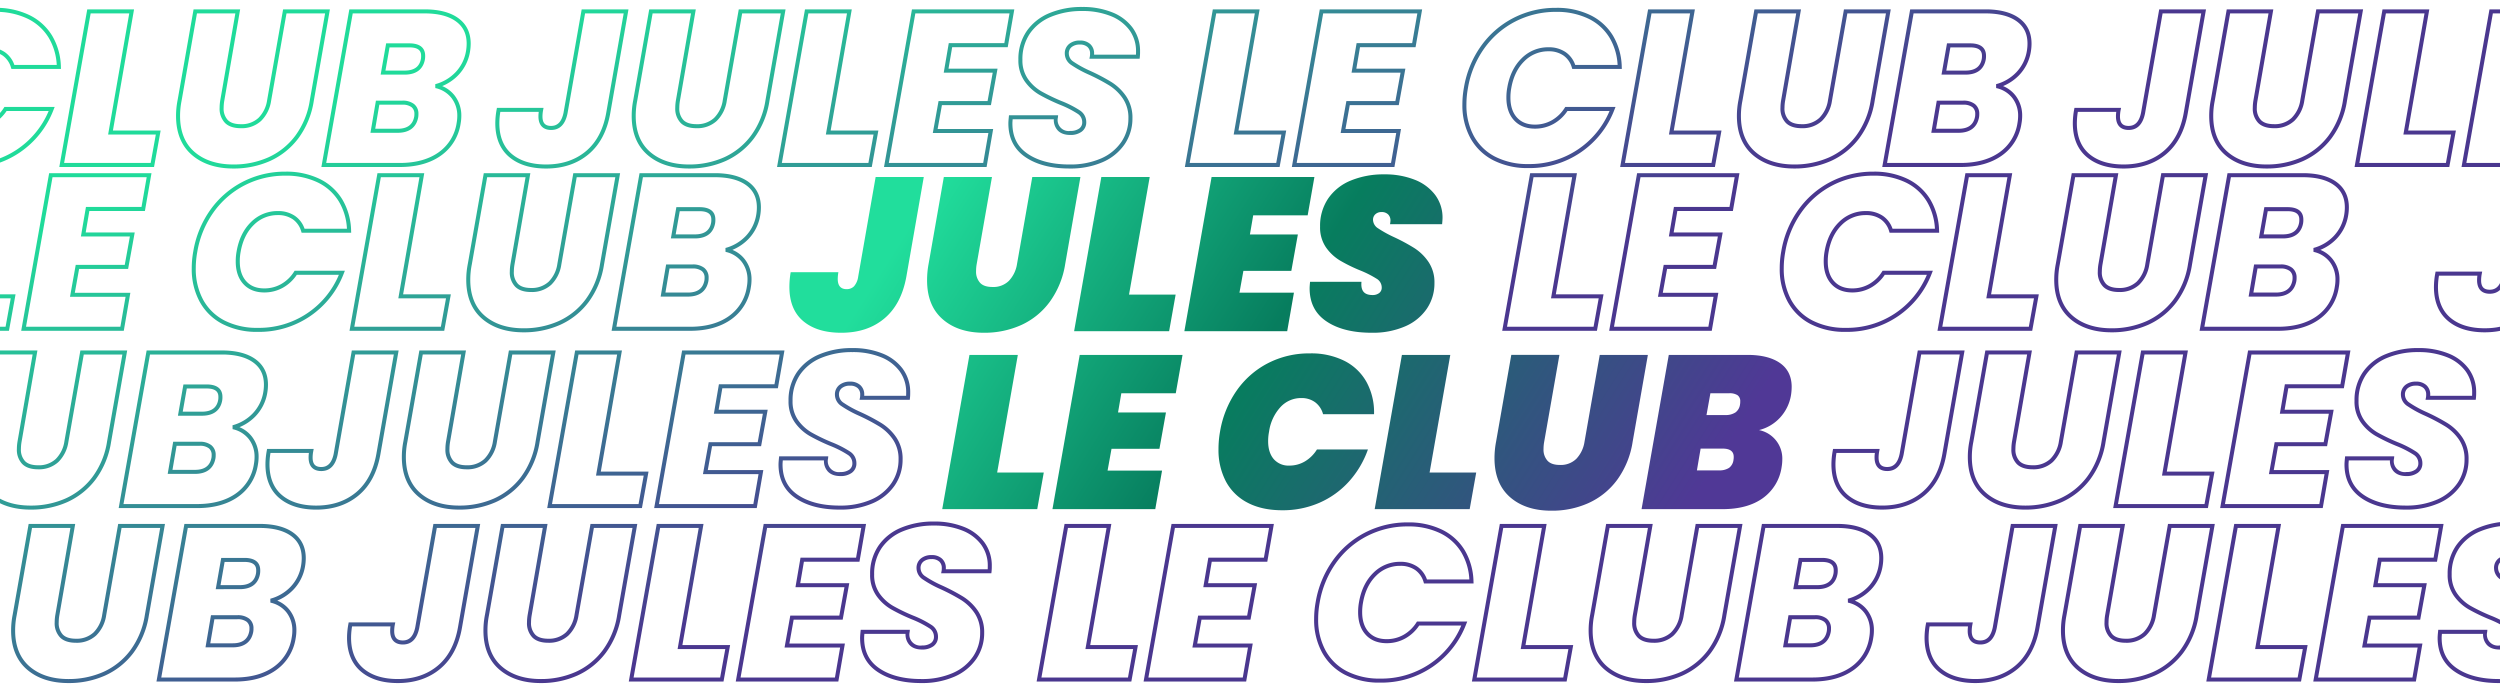
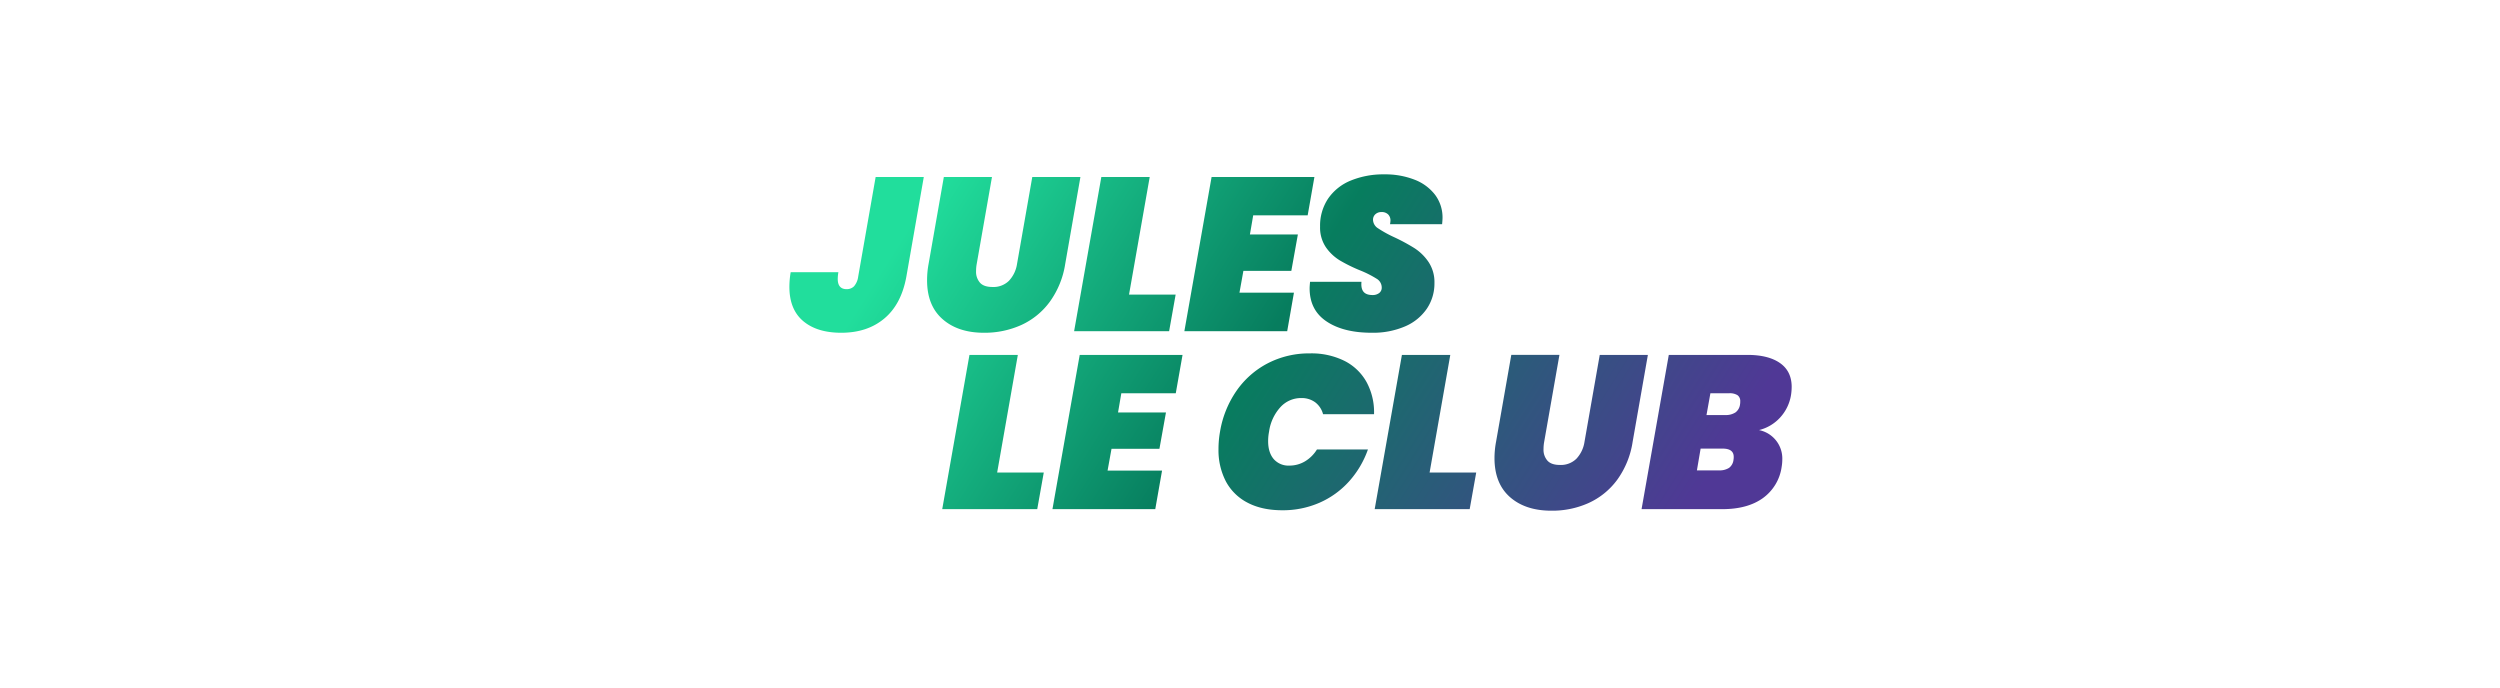
<svg xmlns="http://www.w3.org/2000/svg" width="1200" height="330" viewBox="0 0 1200 330">
  <defs>
    <style>.a{clip-path:url(#d);}.b{fill:url(#a);}.c{fill:url(#b);}</style>
    <linearGradient id="a" x1="0.089" y1="0.308" x2="1" y2="0.5" gradientUnits="objectBoundingBox">
      <stop offset="0" stop-color="#21de9c" />
      <stop offset="0.448" stop-color="#077d5e" />
      <stop offset="1" stop-color="#503896" />
    </linearGradient>
    <linearGradient id="b" x1="0.339" y1="0.258" x2="0.649" y2="0.454" gradientUnits="objectBoundingBox">
      <stop offset="0" stop-color="#20db9a" />
      <stop offset="1" stop-color="#4a378f" />
    </linearGradient>
    <clipPath id="d">
      <rect width="1200" height="330" />
    </clipPath>
  </defs>
  <g id="c" class="a">
    <g transform="translate(13419.719 12972.406)">
      <g transform="translate(-13040.814 -12888.711)">
        <path class="b" d="M345.875,154.9q-7.411-6.544-7.424-18.68a43.351,43.351,0,0,1,.746-7.839l7.319-41.724h23.106L362.3,128.384a19.271,19.271,0,0,0-.31,3.46,7.869,7.869,0,0,0,1.885,5.581q1.874,2.055,5.959,2.053a10.621,10.621,0,0,0,7.944-2.987,15.084,15.084,0,0,0,3.875-8.106l7.319-41.724h23.106l-7.319,41.724a41.686,41.686,0,0,1-7.471,18.308,34.984,34.984,0,0,1-13.708,11.078,42.618,42.618,0,0,1-17.83,3.67Q353.311,161.439,345.875,154.9Zm-125.9,2.72a24.474,24.474,0,0,1-10.458-10.243,32.422,32.422,0,0,1-3.544-15.43,47.359,47.359,0,0,1,.725-8.374,48.261,48.261,0,0,1,7.839-19.557A41.579,41.579,0,0,1,229.592,90.7a43.052,43.052,0,0,1,20.3-4.767,35.577,35.577,0,0,1,16.57,3.607,24.961,24.961,0,0,1,10.6,10.2,30.26,30.26,0,0,1,3.57,15.373H256.164a10.52,10.52,0,0,0-3.775-5.707,10.884,10.884,0,0,0-6.684-2.032,13.336,13.336,0,0,0-10.038,4.394,21.921,21.921,0,0,0-5.434,11.808,22.57,22.57,0,0,0-.431,4.5c0,3.623.893,6.489,2.672,8.579a9.4,9.4,0,0,0,7.587,3.134,14.471,14.471,0,0,0,7.429-2.032,17.142,17.142,0,0,0,5.744-5.707h24.471a45.4,45.4,0,0,1-9.1,15.373,41.443,41.443,0,0,1-14.17,10.2,43.878,43.878,0,0,1-17.835,3.607Q226.868,161.229,219.974,157.622Zm189.071,3.071L422.113,86.66h37.76q10.025,0,15.625,3.917c3.738,2.615,5.6,6.447,5.6,11.466a26.832,26.832,0,0,1-.31,3.859,20.9,20.9,0,0,1-5.334,10.931,20.313,20.313,0,0,1-10.038,5.912,13.916,13.916,0,0,1,11.183,14.118,21.98,21.98,0,0,1-.31,3.549,22.266,22.266,0,0,1-9.046,15.016q-7.371,5.269-19.389,5.266Zm26.566-18.607H446.17a8.46,8.46,0,0,0,4.872-1.2,5.566,5.566,0,0,0,2.137-3.917,6.957,6.957,0,0,0,.1-1.365c0-2.646-1.785-3.969-5.334-3.969H437.391Zm4.6-26.561H449.2a8.424,8.424,0,0,0,4.914-1.25,5.612,5.612,0,0,0,2.2-3.875,6.9,6.9,0,0,0,.1-1.365,3.485,3.485,0,0,0-1.3-3.029,6.949,6.949,0,0,0-4.027-.935h-9ZM280.945,160.694,294.013,86.66h23.222L307.3,143.126h22.376l-3.134,17.567Zm-154.672,0L139.357,86.66h49.357l-3.25,18.413H159.329l-1.575,9.2H180.76l-3.14,17.462h-23l-1.89,10.458h26.151l-3.255,18.5Zm-52.907,0L86.435,86.66h23.222l-9.928,56.466H122.1l-3.134,17.567ZM257.823,70.579q-8.112-5.434-8.106-15.892c0-.693.073-1.733.21-3.129H274.6c-.2,2.153.121,3.754,1,4.809q1.307,1.559,4.331,1.559a5.085,5.085,0,0,0,3.134-.935,3.189,3.189,0,0,0,1.26-2.72,4.9,4.9,0,0,0-2.462-4.184,49.465,49.465,0,0,0-7.886-3.98,75.312,75.312,0,0,1-9.781-4.814,22.273,22.273,0,0,1-6.642-6.264,16.827,16.827,0,0,1-2.819-9.933,23.307,23.307,0,0,1,3.917-13.546,24.194,24.194,0,0,1,10.931-8.626A41.115,41.115,0,0,1,285.591,0a38.578,38.578,0,0,1,14.37,2.51A22.551,22.551,0,0,1,309.9,9.771a18.088,18.088,0,0,1,3.607,11.241c0,.562-.073,1.528-.2,2.924h-25a13.469,13.469,0,0,0,.21-1.664,4.022,4.022,0,0,0-1.16-3.087,4.361,4.361,0,0,0-3.129-1.1,4.254,4.254,0,0,0-2.93,1.034,3.516,3.516,0,0,0-1.155,2.735,4.957,4.957,0,0,0,2.4,4.027,56.2,56.2,0,0,0,7.65,4.232,90.551,90.551,0,0,1,9.876,5.329,23.74,23.74,0,0,1,6.736,6.636,17.425,17.425,0,0,1,2.825,10.1,21.642,21.642,0,0,1-3.607,12.233,24.091,24.091,0,0,1-10.4,8.521,38.847,38.847,0,0,1-16.113,3.092Q265.932,76.028,257.823,70.579Zm-184.309-1.1q-7.434-6.521-7.424-18.665a42.688,42.688,0,0,1,.73-7.844L74.138,1.25H97.245L89.921,42.968a19.158,19.158,0,0,0-.31,3.449,7.942,7.942,0,0,0,1.89,5.6c1.244,1.37,3.234,2.037,5.954,2.037a10.567,10.567,0,0,0,7.938-2.972,15.068,15.068,0,0,0,3.88-8.112L116.592,1.25H139.7l-7.3,41.718a41.816,41.816,0,0,1-7.487,18.3A34.887,34.887,0,0,1,111.2,72.359a42.85,42.85,0,0,1-17.819,3.67Q80.938,76.028,73.514,69.476Zm-66.877.956C2.21,66.683,0,61.207,0,53.962a42.489,42.489,0,0,1,.625-7.009h22.9a19.9,19.9,0,0,0-.315,3.234c0,3.281,1.444,4.919,4.295,4.919A4.889,4.889,0,0,0,31,53.752a8.762,8.762,0,0,0,2.032-4.72L41.409,1.25H64.515L56.156,49.032q-2.4,13.294-10.569,20.135-8.151,6.859-20.7,6.862Q13.278,76.028,6.636,70.432Zm182.955,4.851L202.659,1.25h49.357l-3.239,18.413H222.631l-1.575,9.188h23.017l-3.145,17.478H217.921l-1.885,10.453h26.151l-3.239,18.5Zm-52.922,0L149.737,1.25h23.222l-9.933,56.466H185.4l-3.129,17.567Z" transform="translate(0)" />
      </g>
      <g transform="translate(-13697.497 -13051.006)">
-         <path class="c" d="M1456.052,401.025c-5.451-3.7-8.215-9.155-8.215-16.226,0-.6.069-1.586.213-3.025l.088-.871h23.579l-.093,1.053a5.28,5.28,0,0,0,5.937,6.476,7.065,7.065,0,0,0,4.285-1.169,3.585,3.585,0,0,0,1.439-3.092,4.724,4.724,0,0,0-2.256-4.019,48.288,48.288,0,0,0-8.445-4.291,88.83,88.83,0,0,1-9.941-4.813,22.673,22.673,0,0,1-6.992-6.44,17.321,17.321,0,0,1-3.006-10.344,23.688,23.688,0,0,1,3.935-13.672,24.651,24.651,0,0,1,10.929-8.708,40.153,40.153,0,0,1,15.8-2.953,37.937,37.937,0,0,1,14.271,2.528,22.463,22.463,0,0,1,9.879,7.381,18.828,18.828,0,0,1,3.588,11.451,22.638,22.638,0,0,1-.112,2.63l-.106.848h-24.1l.231-1.158a6.866,6.866,0,0,0,.086-1.274,4.052,4.052,0,0,0-1.247-3.2,5.211,5.211,0,0,0-3.64-1.163,6.058,6.058,0,0,0-3.936,1.193,3.834,3.834,0,0,0-1.371,3.172,4.692,4.692,0,0,0,2.267,3.869,51.929,51.929,0,0,0,8.151,4.454A94.759,94.759,0,0,1,1497.37,365a24.165,24.165,0,0,1,7.026,6.8,18.23,18.23,0,0,1,3,10.59,21.815,21.815,0,0,1-3.721,12.409,24.631,24.631,0,0,1-10.548,8.6,38.661,38.661,0,0,1-15.98,3.066C1468.481,406.472,1461.385,404.639,1456.052,401.025Zm-6.279-16.226c0,6.48,2.409,11.263,7.366,14.623,5.007,3.393,11.737,5.114,20.006,5.114a36.759,36.759,0,0,0,15.181-2.894,22.719,22.719,0,0,0,9.74-7.919,19.912,19.912,0,0,0,3.39-11.328,16.34,16.34,0,0,0-2.651-9.488,22.24,22.24,0,0,0-6.463-6.267,92.872,92.872,0,0,0-9.881-5.224,53.759,53.759,0,0,1-8.474-4.643,6.582,6.582,0,0,1-3.066-5.437,5.733,5.733,0,0,1,2.081-4.671,7.925,7.925,0,0,1,5.162-1.631,7.131,7.131,0,0,1,4.935,1.66,5.953,5.953,0,0,1,1.889,4.641c0,.175,0,.339-.008.5h20.106c.021-.428.031-.942.031-1.541a16.933,16.933,0,0,0-3.209-10.3,20.573,20.573,0,0,0-9.049-6.737,36.011,36.011,0,0,0-13.544-2.387,38.238,38.238,0,0,0-15.045,2.8,22.758,22.758,0,0,0-10.091,8.023,21.8,21.8,0,0,0-3.595,12.577,15.432,15.432,0,0,0,2.641,9.212,20.738,20.738,0,0,0,6.394,5.9,86.937,86.937,0,0,0,9.719,4.7,49.2,49.2,0,0,1,8.81,4.494,6.619,6.619,0,0,1,3.076,5.6,5.474,5.474,0,0,1-2.221,4.647,8.932,8.932,0,0,1-5.44,1.55c-2.716,0-4.788-.777-6.16-2.309a7.5,7.5,0,0,1-1.757-5.22h-19.751C1449.814,383.738,1449.773,384.4,1449.773,384.8Zm-175.139,15.164c-5.045-4.356-7.6-10.653-7.6-18.72a38.942,38.942,0,0,1,.749-7.607l7.668-43.555H1297.8l-7.622,43.9a20.722,20.722,0,0,0-.3,3.389,8,8,0,0,0,1.973,5.807c1.3,1.333,3.409,2.01,6.261,2.01a11.868,11.868,0,0,0,8.435-2.98,15.023,15.023,0,0,0,4.207-8.562l7.67-43.568h22.462l-7.729,43.906a40.363,40.363,0,0,1-7.4,17.989,35.116,35.116,0,0,1-13.655,10.91,42.72,42.72,0,0,1-17.545,3.587C1286.342,406.472,1279.638,404.282,1274.634,399.963Zm-4.954-25.954a37.011,37.011,0,0,0-.713,7.234c0,7.478,2.332,13.283,6.932,17.254,4.642,4.008,10.921,6.039,18.661,6.039a40.8,40.8,0,0,0,16.754-3.419,33.193,33.193,0,0,0,12.907-10.318,38.461,38.461,0,0,0,7.03-17.142l7.331-41.64h-18.53l-7.388,41.97a16.9,16.9,0,0,1-4.788,9.636,13.738,13.738,0,0,1-9.76,3.5c-3.393,0-5.965-.872-7.646-2.592a9.851,9.851,0,0,1-2.524-7.16,22.753,22.753,0,0,1,.327-3.714l7.229-41.643h-18.428Zm-61.5,26.9c-4.39-3.731-6.616-9.186-6.616-16.214a36.906,36.906,0,0,1,.643-6.552l.144-.8h22.367l-.215,1.147a16.2,16.2,0,0,0-.3,2.959c0,3.163,1.282,4.574,4.155,4.574,3.124,0,5.07-2.067,5.95-6.32l8.714-49.626h22.462l-8.774,49.971c-1.5,8.49-5,15.086-10.425,19.608s-12.258,6.813-20.332,6.813C1218.508,406.472,1212.527,404.6,1208.184,400.909Zm-4.679-16.214c0,6.433,2,11.392,5.933,14.738,3.983,3.387,9.543,5.1,16.523,5.1,7.608,0,14.031-2.141,19.092-6.363s8.341-10.431,9.758-18.457l8.375-47.7h-18.53l-8.439,48.063c-1.077,5.232-3.719,7.884-7.851,7.884-3.929,0-6.092-2.312-6.092-6.511a16.886,16.886,0,0,1,.148-2.169h-18.442A33.95,33.95,0,0,0,1203.505,384.694Zm-155.584,15.268c-5.045-4.356-7.6-10.654-7.6-18.72a38.883,38.883,0,0,1,.75-7.607l7.667-43.555h22.356l-7.622,43.9a20.812,20.812,0,0,0-.3,3.389,8.006,8.006,0,0,0,1.972,5.807c1.3,1.333,3.409,2.01,6.262,2.01a11.868,11.868,0,0,0,8.434-2.98,15.018,15.018,0,0,0,4.207-8.562l7.67-43.568h22.463l-7.73,43.906a40.351,40.351,0,0,1-7.4,17.989,35.1,35.1,0,0,1-13.655,10.91,42.72,42.72,0,0,1-17.545,3.587C1059.629,406.472,1052.924,404.282,1047.921,399.963Zm-4.953-25.954a36.96,36.96,0,0,0-.714,7.234c0,7.478,2.333,13.283,6.933,17.254,4.641,4.008,10.92,6.039,18.661,6.039a40.8,40.8,0,0,0,16.755-3.419,33.189,33.189,0,0,0,12.906-10.318,38.463,38.463,0,0,0,7.03-17.142l7.33-41.64h-18.53l-7.388,41.97a16.9,16.9,0,0,1-4.787,9.636,13.741,13.741,0,0,1-9.76,3.5c-3.394,0-5.966-.872-7.647-2.592a9.85,9.85,0,0,1-2.524-7.16,22.74,22.74,0,0,1,.327-3.714l7.229-41.643h-18.428ZM698.843,401.025c-5.452-3.7-8.216-9.155-8.216-16.226,0-.6.07-1.585.214-3.025l.087-.871h23.58l-.093,1.053a5.28,5.28,0,0,0,5.937,6.476,7.068,7.068,0,0,0,4.285-1.169,3.585,3.585,0,0,0,1.439-3.092,4.724,4.724,0,0,0-2.256-4.019,48.286,48.286,0,0,0-8.445-4.291,88.834,88.834,0,0,1-9.94-4.813,22.653,22.653,0,0,1-6.992-6.44,17.315,17.315,0,0,1-3.006-10.344,23.694,23.694,0,0,1,3.934-13.672,24.657,24.657,0,0,1,10.929-8.708,40.157,40.157,0,0,1,15.8-2.953,37.937,37.937,0,0,1,14.272,2.528,22.465,22.465,0,0,1,9.878,7.381,18.822,18.822,0,0,1,3.588,11.451,22.43,22.43,0,0,1-.112,2.63l-.105.848h-24.1l.232-1.158a6.881,6.881,0,0,0,.085-1.274,4.052,4.052,0,0,0-1.248-3.2,5.208,5.208,0,0,0-3.64-1.163,6.059,6.059,0,0,0-3.936,1.193,3.835,3.835,0,0,0-1.37,3.172,4.691,4.691,0,0,0,2.266,3.869,51.948,51.948,0,0,0,8.152,4.454A94.748,94.748,0,0,1,740.16,365a24.156,24.156,0,0,1,7.027,6.8,18.235,18.235,0,0,1,3,10.59,21.814,21.814,0,0,1-3.72,12.409,24.63,24.63,0,0,1-10.548,8.6,38.669,38.669,0,0,1-15.98,3.066C711.272,406.472,704.175,404.639,698.843,401.025ZM692.564,384.8c0,6.48,2.409,11.263,7.366,14.623,5.006,3.393,11.737,5.114,20.005,5.114a36.76,36.76,0,0,0,15.182-2.894,22.719,22.719,0,0,0,9.74-7.919,19.919,19.919,0,0,0,3.39-11.328,16.34,16.34,0,0,0-2.651-9.488,22.253,22.253,0,0,0-6.463-6.267,92.968,92.968,0,0,0-9.881-5.224,53.759,53.759,0,0,1-8.474-4.643,6.58,6.58,0,0,1-3.066-5.437,5.733,5.733,0,0,1,2.081-4.671,7.924,7.924,0,0,1,5.161-1.631,7.133,7.133,0,0,1,4.936,1.66,5.956,5.956,0,0,1,1.889,4.641c0,.175,0,.339-.008.5h20.106c.02-.428.03-.942.03-1.541a16.932,16.932,0,0,0-3.208-10.3,20.579,20.579,0,0,0-9.049-6.737,36.016,36.016,0,0,0-13.545-2.387,38.237,38.237,0,0,0-15.044,2.8,22.753,22.753,0,0,0-10.091,8.023,21.789,21.789,0,0,0-3.595,12.577,15.433,15.433,0,0,0,2.641,9.212,20.738,20.738,0,0,0,6.394,5.9,86.853,86.853,0,0,0,9.719,4.7,49.152,49.152,0,0,1,8.809,4.494,6.618,6.618,0,0,1,3.077,5.6,5.471,5.471,0,0,1-2.221,4.646,8.929,8.929,0,0,1-5.44,1.551c-2.716,0-4.788-.777-6.16-2.309a7.5,7.5,0,0,1-1.757-5.22H692.685C692.6,383.738,692.564,384.4,692.564,384.8ZM517.424,399.963c-5.045-4.356-7.6-10.654-7.6-18.72a38.951,38.951,0,0,1,.749-7.607l7.668-43.555h22.355l-7.622,43.9a20.811,20.811,0,0,0-.3,3.389,8.006,8.006,0,0,0,1.972,5.807c1.3,1.333,3.41,2.01,6.262,2.01a11.87,11.87,0,0,0,8.435-2.98,15.029,15.029,0,0,0,4.207-8.562l7.669-43.568H583.68l-7.729,43.906a40.372,40.372,0,0,1-7.4,17.989,35.118,35.118,0,0,1-13.656,10.91,42.719,42.719,0,0,1-17.545,3.587C529.132,406.472,522.427,404.282,517.424,399.963Zm-4.954-25.954a36.958,36.958,0,0,0-.714,7.234c0,7.478,2.333,13.283,6.933,17.254,4.641,4.008,10.92,6.039,18.661,6.039a40.8,40.8,0,0,0,16.755-3.419A33.19,33.19,0,0,0,567.012,390.8a38.473,38.473,0,0,0,7.031-17.142l7.33-41.64h-18.53l-7.388,41.97a16.9,16.9,0,0,1-4.787,9.636,13.738,13.738,0,0,1-9.76,3.5c-3.393,0-5.966-.872-7.647-2.592a9.85,9.85,0,0,1-2.524-7.16,22.74,22.74,0,0,1,.327-3.714l7.229-41.643H519.863Zm-61.5,26.9c-4.389-3.731-6.615-9.186-6.615-16.214a36.967,36.967,0,0,1,.643-6.552l.145-.8h22.366l-.215,1.147a16.2,16.2,0,0,0-.3,2.959c0,3.163,1.283,4.574,4.156,4.574,3.124,0,5.07-2.067,5.95-6.32l8.714-49.626h22.462l-8.774,49.971c-1.5,8.49-5.006,15.086-10.425,19.608s-12.259,6.813-20.333,6.813C461.3,406.472,455.317,404.6,450.974,400.909Zm-4.679-16.214c0,6.433,2,11.392,5.934,14.738,3.983,3.387,9.542,5.1,16.522,5.1,7.609,0,14.032-2.141,19.092-6.363s8.342-10.431,9.759-18.457l8.375-47.7H487.446l-8.44,48.063c-1.076,5.232-3.718,7.884-7.85,7.884-3.928,0-6.092-2.312-6.092-6.511a16.87,16.87,0,0,1,.148-2.169H446.77A33.83,33.83,0,0,0,446.295,384.694ZM290.711,399.963c-5.045-4.356-7.6-10.654-7.6-18.72a38.951,38.951,0,0,1,.749-7.607l7.668-43.555H313.88l-7.621,43.9a20.719,20.719,0,0,0-.3,3.389,8,8,0,0,0,1.973,5.807c1.3,1.333,3.409,2.01,6.261,2.01a11.868,11.868,0,0,0,8.435-2.98,15.028,15.028,0,0,0,4.207-8.562l7.67-43.568h22.462l-7.729,43.906a40.362,40.362,0,0,1-7.4,17.989,35.108,35.108,0,0,1-13.655,10.91,42.722,42.722,0,0,1-17.545,3.587C302.418,406.472,295.715,404.282,290.711,399.963Zm-4.954-25.954a36.96,36.96,0,0,0-.713,7.234c0,7.478,2.332,13.283,6.932,17.254,4.642,4.008,10.921,6.039,18.661,6.039a40.8,40.8,0,0,0,16.754-3.419A33.193,33.193,0,0,0,340.3,390.8a38.461,38.461,0,0,0,7.03-17.142l7.331-41.64h-18.53l-7.389,41.97a16.9,16.9,0,0,1-4.787,9.636,13.738,13.738,0,0,1-9.76,3.5c-3.393,0-5.965-.872-7.646-2.592a9.851,9.851,0,0,1-2.524-7.16,22.748,22.748,0,0,1,.328-3.714l7.229-41.643H293.15Zm637.59,28.483a26.207,26.207,0,0,1-11.011-10.745,32.83,32.83,0,0,1-3.779-15.942,45.482,45.482,0,0,1,.748-8.227,47.883,47.883,0,0,1,8.111-19.785,43.558,43.558,0,0,1,15.612-13.579,44.215,44.215,0,0,1,20.522-4.866,36.711,36.711,0,0,1,16.323,3.446,26.059,26.059,0,0,1,10.96,9.88,30.631,30.631,0,0,1,4.219,15l.038,1H961.305l-.211-.683a10.614,10.614,0,0,0-4.022-5.766,12.275,12.275,0,0,0-7.183-2.021,16.011,16.011,0,0,0-11.558,4.743c-3.252,3.185-5.375,7.547-6.312,12.963a24.342,24.342,0,0,0-.4,4.54c0,4.053,1.058,7.263,3.145,9.543s4.921,3.4,8.645,3.4a16.276,16.276,0,0,0,8.05-2.073,17.542,17.542,0,0,0,6.193-5.952l.286-.446h24.125l-.526,1.326a43.445,43.445,0,0,1-41.265,28.009A36.018,36.018,0,0,1,923.347,402.492Zm10.57-66.558a41.629,41.629,0,0,0-14.924,12.982,45.974,45.974,0,0,0-7.782,19,43.607,43.607,0,0,0-.718,7.887,30.927,30.927,0,0,0,3.542,15.013,24.3,24.3,0,0,0,10.215,9.96,34.117,34.117,0,0,0,16.019,3.549,41.459,41.459,0,0,0,38.916-25.462h-20.2a19.325,19.325,0,0,1-6.584,6.152,18.19,18.19,0,0,1-9,2.319c-4.238,0-7.628-1.355-10.074-4.028-2.424-2.647-3.652-6.3-3.652-10.849a26.245,26.245,0,0,1,.435-4.887c1-5.809,3.314-10.525,6.862-14a17.89,17.89,0,0,1,12.913-5.3,14.159,14.159,0,0,1,8.294,2.372,12.308,12.308,0,0,1,4.535,6.1h20.347a28.282,28.282,0,0,0-3.885-13.064,24.15,24.15,0,0,0-10.164-9.151,34.788,34.788,0,0,0-15.467-3.247A42.3,42.3,0,0,0,933.917,335.934ZM166.137,402.492a26.214,26.214,0,0,1-11.012-10.745,32.84,32.84,0,0,1-3.779-15.942,45.5,45.5,0,0,1,.749-8.227,47.878,47.878,0,0,1,8.111-19.785,43.556,43.556,0,0,1,15.611-13.579,44.216,44.216,0,0,1,20.523-4.866,36.7,36.7,0,0,1,16.322,3.446,26.061,26.061,0,0,1,10.961,9.88,30.64,30.64,0,0,1,4.219,15l.038,1H204.095l-.211-.683a10.613,10.613,0,0,0-4.021-5.766,12.278,12.278,0,0,0-7.184-2.021,16.007,16.007,0,0,0-11.557,4.743c-3.253,3.185-5.376,7.547-6.312,12.963a24.342,24.342,0,0,0-.4,4.54c0,4.053,1.057,7.263,3.145,9.543s4.921,3.4,8.645,3.4a16.273,16.273,0,0,0,8.05-2.073,17.537,17.537,0,0,0,6.194-5.952l.286-.446H224.85l-.526,1.326a43.448,43.448,0,0,1-41.265,28.009A36.015,36.015,0,0,1,166.137,402.492Zm10.569-66.558a41.633,41.633,0,0,0-14.923,12.982,45.969,45.969,0,0,0-7.782,19,43.619,43.619,0,0,0-.718,7.887,30.936,30.936,0,0,0,3.541,15.013,24.3,24.3,0,0,0,10.216,9.96,34.112,34.112,0,0,0,16.019,3.549,41.459,41.459,0,0,0,38.916-25.462h-20.2a19.333,19.333,0,0,1-6.584,6.152,18.191,18.191,0,0,1-9,2.319c-4.238,0-7.627-1.355-10.073-4.028-2.424-2.647-3.653-6.3-3.653-10.849a26.242,26.242,0,0,1,.436-4.887c1-5.809,3.313-10.524,6.862-14a17.886,17.886,0,0,1,12.912-5.3,14.157,14.157,0,0,1,8.294,2.372,12.3,12.3,0,0,1,4.535,6.1h20.348a28.282,28.282,0,0,0-3.886-13.064,24.153,24.153,0,0,0-10.163-9.151,34.791,34.791,0,0,0-15.467-3.247A42.305,42.305,0,0,0,176.706,335.934ZM1388.148,405.74l13.415-75.659h49.126l-3.162,18.145h-26.663l-1.76,10.3h23.54l-3.174,17.518h-23.528l-2.057,11.449h26.659l-3.158,18.249Zm2.31-1.936h45.3l2.489-14.377H1411.57l2.753-15.323h23.53l2.473-13.645h-23.518l2.423-14.171H1445.9l2.486-14.272h-45.2ZM1336.8,405.74l.2-1.137,13.213-74.523h22.46l-10.144,58.142h22.909l-3.173,17.518Zm2.31-1.936h41.539l2.472-13.645H1360.23l10.144-58.143h-18.533ZM1110.09,405.74l13.415-75.659h36.157c6.87,0,12.3,1.417,16.151,4.21,3.943,2.864,5.942,6.98,5.942,12.235a23.324,23.324,0,0,1-.327,3.819,21.163,21.163,0,0,1-5.648,11.341,22.743,22.743,0,0,1-7.7,5.212,14.5,14.5,0,0,1,5.992,4.553,15.651,15.651,0,0,1,3.181,9.793,20.913,20.913,0,0,1-.328,3.62,22.854,22.854,0,0,1-9.382,15.363c-5.094,3.659-11.758,5.514-19.805,5.514Zm2.31-1.936h35.341c7.634,0,13.918-1.733,18.676-5.152a20.982,20.982,0,0,0,8.6-14.117,19.024,19.024,0,0,0,.3-3.292,13.756,13.756,0,0,0-2.779-8.611,13.326,13.326,0,0,0-7.768-4.773l-.029-1.877a20.848,20.848,0,0,0,9.649-5.649,19.256,19.256,0,0,0,5.125-10.316,21.338,21.338,0,0,0,.3-3.491c0-4.664-1.682-8.153-5.143-10.668-3.509-2.549-8.56-3.841-15.013-3.841h-34.533ZM984.289,405.74,997.7,330.08h22.459l-10.143,58.142h22.909l-3.174,17.518Zm2.31-1.936h41.539l2.472-13.645h-22.893l10.144-58.143H999.328ZM826.7,405.74l13.415-75.659h49.126l-3.161,18.145H859.415l-1.76,10.3h23.54l-3.174,17.518H854.492l-2.057,11.449h26.659l-3.159,18.249Zm2.31-1.936h45.3l2.489-14.377H850.119l2.753-15.323H876.4l2.472-13.645H855.358l2.423-14.171h26.668l2.487-14.272h-45.2Zm-53.655,1.936.2-1.137,13.214-74.523h22.459l-10.144,58.142h22.909l-3.174,17.518Zm2.31-1.936H819.2l2.472-13.645H798.781l10.143-58.143H790.391ZM630.938,405.74l.2-1.137,13.213-74.523h49.126l-3.161,18.145H663.655l-1.76,10.3h23.54l-3.174,17.518H658.733l-2.057,11.449h26.659l-3.159,18.249Zm2.31-1.936h45.3l2.489-14.377H654.359l2.753-15.323h23.531l2.472-13.645H659.6l2.423-14.171h26.668l2.487-14.272h-45.2Zm-53.655,1.936,13.415-75.659h22.459l-10.143,58.142h22.909l-3.174,17.518Zm2.31-1.936h41.539l2.472-13.645H603.021l10.143-58.143H594.632ZM352.88,405.74l13.415-75.659h36.158c6.87,0,12.3,1.417,16.15,4.21,3.942,2.865,5.941,6.98,5.941,12.235a23.316,23.316,0,0,1-.327,3.819,21.163,21.163,0,0,1-5.647,11.341,22.741,22.741,0,0,1-7.7,5.212,14.5,14.5,0,0,1,5.991,4.553,15.646,15.646,0,0,1,3.182,9.793,20.93,20.93,0,0,1-.329,3.62,22.851,22.851,0,0,1-9.382,15.363c-5.095,3.659-11.758,5.514-19.806,5.514Zm2.309-1.936h35.341c7.634,0,13.918-1.733,18.677-5.152a20.985,20.985,0,0,0,8.6-14.117,19.012,19.012,0,0,0,.3-3.292,13.756,13.756,0,0,0-2.778-8.611,13.331,13.331,0,0,0-7.769-4.773l-.029-1.877a20.844,20.844,0,0,0,9.649-5.649,19.258,19.258,0,0,0,5.125-10.316,21.436,21.436,0,0,0,.3-3.491c0-4.664-1.682-8.153-5.143-10.668-3.508-2.549-8.559-3.841-15.012-3.841H367.918ZM227.079,405.74l13.415-75.659h22.46L252.81,388.222h22.91l-3.174,17.518Zm2.31-1.936h41.539l2.472-13.645H250.507l10.143-58.143H242.117Zm-159.9,1.936L82.9,330.08h49.125l-3.161,18.145H102.2l-1.761,10.3h23.54l-3.174,17.518H97.283l-2.057,11.449h26.658l-3.158,18.249ZM71.8,403.8h45.3l2.488-14.377H92.91L95.663,374.1h23.531l2.472-13.645H98.149l2.422-14.171h26.669l2.486-14.272h-45.2ZM18.143,405.74,31.559,330.08h22.46L43.874,388.222h22.91L63.608,405.74Zm2.31-1.936H61.992l2.472-13.645H41.57l10.144-58.143H33.181Zm1113.173-14.482,2.631-15.426h12.634a8.8,8.8,0,0,1,5.684,1.631,5.849,5.849,0,0,1,2.081,4.775,8.73,8.73,0,0,1-.123,1.653c-.917,4.817-4.32,7.367-9.838,7.367Zm2.294-1.936H1146.7c4.6,0,7.194-1.9,7.937-5.8a6.864,6.864,0,0,0,.087-1.283,3.953,3.953,0,0,0-1.371-3.277,6.981,6.981,0,0,0-4.458-1.193h-11Zm-759.5,1.936,2.632-15.426h12.633a8.8,8.8,0,0,1,5.685,1.631,5.849,5.849,0,0,1,2.08,4.775,8.669,8.669,0,0,1-.123,1.654c-.917,4.816-4.319,7.366-9.838,7.366Zm2.295-1.936h10.774c4.6,0,7.194-1.9,7.937-5.8a6.741,6.741,0,0,0,.088-1.283,3.953,3.953,0,0,0-1.371-3.277,6.982,6.982,0,0,0-4.459-1.193h-11ZM1138.535,361.4l2.641-15.008h11.165c3.447,0,7.556,1.039,7.556,5.988a9.537,9.537,0,0,1-.121,1.742c-.59,3.322-2.76,7.277-9.736,7.277Zm2.307-1.937h9.2c4.59,0,7.152-1.859,7.83-5.684l0-.02a7.635,7.635,0,0,0,.086-1.379c0-1.74-.582-4.052-5.62-4.052h-9.54ZM381.325,361.4l2.641-15.008h11.165c3.448,0,7.556,1.039,7.556,5.988a9.523,9.523,0,0,1-.121,1.751c-.593,3.319-2.765,7.268-9.735,7.268Zm2.308-1.937h9.2c4.591,0,7.152-1.859,7.831-5.684l0-.022a7.492,7.492,0,0,0,.086-1.378c0-1.74-.583-4.052-5.621-4.052h-9.54Zm1027.715-41.7c-5.451-3.7-8.216-9.155-8.216-16.226,0-.594.07-1.584.214-3.025l.087-.871h23.58l-.093,1.053a5.279,5.279,0,0,0,5.937,6.475,7.065,7.065,0,0,0,4.285-1.168,3.585,3.585,0,0,0,1.439-3.092,4.724,4.724,0,0,0-2.256-4.019,48.283,48.283,0,0,0-8.445-4.291,88.827,88.827,0,0,1-9.94-4.813,22.656,22.656,0,0,1-6.992-6.441,17.317,17.317,0,0,1-3.006-10.343,23.684,23.684,0,0,1,3.935-13.671,24.656,24.656,0,0,1,10.928-8.709,40.142,40.142,0,0,1,15.8-2.954,37.935,37.935,0,0,1,14.271,2.529,22.473,22.473,0,0,1,9.879,7.38,18.832,18.832,0,0,1,3.587,11.452,22.661,22.661,0,0,1-.112,2.629l-.106.849h-24.1l.232-1.158a6.8,6.8,0,0,0,.085-1.274,4.052,4.052,0,0,0-1.247-3.2,5.208,5.208,0,0,0-3.64-1.163,6.052,6.052,0,0,0-3.935,1.193,3.833,3.833,0,0,0-1.371,3.172,4.692,4.692,0,0,0,2.267,3.869,51.975,51.975,0,0,0,8.151,4.454,94.853,94.853,0,0,1,10.094,5.339,24.178,24.178,0,0,1,7.026,6.806,18.229,18.229,0,0,1,3,10.59,21.815,21.815,0,0,1-3.721,12.409,24.631,24.631,0,0,1-10.548,8.6,38.675,38.675,0,0,1-15.979,3.066C1423.777,323.217,1416.68,321.384,1411.348,317.769Zm-6.279-16.226c0,6.48,2.409,11.263,7.366,14.623,5.007,3.393,11.737,5.114,20.006,5.114a36.758,36.758,0,0,0,15.181-2.894,22.721,22.721,0,0,0,9.74-7.92,19.907,19.907,0,0,0,3.39-11.327,16.346,16.346,0,0,0-2.651-9.489,22.252,22.252,0,0,0-6.463-6.266,92.8,92.8,0,0,0-9.881-5.224,53.839,53.839,0,0,1-8.474-4.643,6.579,6.579,0,0,1-3.066-5.437,5.733,5.733,0,0,1,2.081-4.671,7.925,7.925,0,0,1,5.162-1.631,7.132,7.132,0,0,1,4.936,1.66,5.953,5.953,0,0,1,1.889,4.641c0,.175,0,.339-.007.5h20.105c.02-.428.031-.943.031-1.541a16.931,16.931,0,0,0-3.209-10.3,20.563,20.563,0,0,0-9.049-6.736,36.011,36.011,0,0,0-13.544-2.387,38.239,38.239,0,0,0-15.045,2.8,22.753,22.753,0,0,0-10.091,8.023,21.8,21.8,0,0,0-3.595,12.577,15.426,15.426,0,0,0,2.642,9.212,20.723,20.723,0,0,0,6.393,5.9,86.85,86.85,0,0,0,9.719,4.7,49.2,49.2,0,0,1,8.81,4.494,6.619,6.619,0,0,1,3.076,5.6,5.476,5.476,0,0,1-2.22,4.647,8.936,8.936,0,0,1-5.44,1.55c-2.715,0-4.788-.777-6.16-2.309a7.5,7.5,0,0,1-1.757-5.22H1405.19C1405.109,300.484,1405.068,301.142,1405.068,301.543Zm-175.139,15.164c-5.045-4.356-7.6-10.654-7.6-18.72a38.948,38.948,0,0,1,.749-7.607l7.668-43.555H1253.1l-7.621,43.9a20.722,20.722,0,0,0-.3,3.389,8.006,8.006,0,0,0,1.973,5.807c1.3,1.333,3.409,2.01,6.261,2.01a11.868,11.868,0,0,0,8.435-2.98,15.022,15.022,0,0,0,4.207-8.562l7.67-43.568h22.462l-7.729,43.906a40.354,40.354,0,0,1-7.4,17.988A35.1,35.1,0,0,1,1267.4,319.63a42.72,42.72,0,0,1-17.545,3.587C1241.636,323.217,1234.933,321.026,1229.929,316.707Zm-4.954-25.954a36.953,36.953,0,0,0-.713,7.234c0,7.478,2.332,13.283,6.932,17.254,4.642,4.007,10.921,6.039,18.661,6.039a40.8,40.8,0,0,0,16.754-3.419,33.193,33.193,0,0,0,12.907-10.318,38.462,38.462,0,0,0,7.03-17.143l7.33-41.639h-18.53l-7.388,41.97a16.9,16.9,0,0,1-4.788,9.636,13.738,13.738,0,0,1-9.76,3.5c-3.393,0-5.965-.872-7.646-2.592a9.851,9.851,0,0,1-2.525-7.16,22.739,22.739,0,0,1,.327-3.714l7.23-41.643h-18.428Zm-61.5,26.9c-4.39-3.731-6.616-9.187-6.616-16.214a36.89,36.89,0,0,1,.643-6.552l.144-.8h22.367l-.215,1.147a16.2,16.2,0,0,0-.3,2.959c0,3.163,1.282,4.574,4.155,4.574,3.124,0,5.07-2.067,5.95-6.32l8.714-49.626h22.462l-8.774,49.971c-1.5,8.49-5.006,15.086-10.425,19.608s-12.258,6.813-20.332,6.813C1173.8,323.217,1167.823,321.345,1163.479,317.653Zm-4.679-16.214c0,6.433,2,11.392,5.933,14.738,3.983,3.387,9.543,5.1,16.523,5.1,7.608,0,14.031-2.141,19.092-6.363s8.341-10.431,9.758-18.457l8.375-47.7h-18.53l-8.44,48.063c-1.076,5.232-3.718,7.884-7.85,7.884-3.928,0-6.092-2.312-6.092-6.511a16.865,16.865,0,0,1,.148-2.169h-18.442A33.919,33.919,0,0,0,1158.8,301.439ZM659.68,317.769c-5.452-3.7-8.216-9.155-8.216-16.226,0-.6.07-1.585.214-3.025l.087-.871h23.58l-.093,1.053a5.278,5.278,0,0,0,5.937,6.475,7.068,7.068,0,0,0,4.285-1.168,3.585,3.585,0,0,0,1.439-3.092,4.724,4.724,0,0,0-2.256-4.019,48.286,48.286,0,0,0-8.445-4.291,88.828,88.828,0,0,1-9.94-4.813,22.662,22.662,0,0,1-6.992-6.44,17.321,17.321,0,0,1-3.006-10.344,23.694,23.694,0,0,1,3.934-13.672,24.657,24.657,0,0,1,10.929-8.708,40.141,40.141,0,0,1,15.8-2.954,37.937,37.937,0,0,1,14.272,2.529,22.47,22.47,0,0,1,9.878,7.38,18.827,18.827,0,0,1,3.588,11.452,22.889,22.889,0,0,1-.112,2.63l-.106.848h-24.1l.232-1.158a6.881,6.881,0,0,0,.085-1.274,4.052,4.052,0,0,0-1.248-3.2,5.2,5.2,0,0,0-3.64-1.163,6.054,6.054,0,0,0-3.936,1.193,3.836,3.836,0,0,0-1.371,3.172,4.692,4.692,0,0,0,2.267,3.869A51.948,51.948,0,0,0,690.9,276.4,94.839,94.839,0,0,1,701,281.742a24.171,24.171,0,0,1,7.027,6.806,18.235,18.235,0,0,1,3,10.59,21.821,21.821,0,0,1-3.72,12.409,24.63,24.63,0,0,1-10.548,8.6,38.683,38.683,0,0,1-15.98,3.066C672.109,323.217,665.013,321.384,659.68,317.769ZM653.4,301.543c0,6.48,2.409,11.263,7.366,14.623,5.006,3.393,11.737,5.114,20.005,5.114a36.763,36.763,0,0,0,15.182-2.894,22.712,22.712,0,0,0,9.739-7.92,19.908,19.908,0,0,0,3.391-11.327,16.345,16.345,0,0,0-2.651-9.489,22.25,22.25,0,0,0-6.463-6.266,92.968,92.968,0,0,0-9.881-5.224,53.759,53.759,0,0,1-8.474-4.643,6.58,6.58,0,0,1-3.066-5.437,5.733,5.733,0,0,1,2.081-4.671,7.924,7.924,0,0,1,5.161-1.631,7.132,7.132,0,0,1,4.936,1.66,5.952,5.952,0,0,1,1.889,4.641c0,.175,0,.339-.008.5h20.106c.02-.428.031-.942.031-1.541a16.932,16.932,0,0,0-3.209-10.3A20.567,20.567,0,0,0,700.486,250a36.016,36.016,0,0,0-13.545-2.387,38.237,38.237,0,0,0-15.044,2.8,22.753,22.753,0,0,0-10.091,8.023,21.789,21.789,0,0,0-3.595,12.577,15.433,15.433,0,0,0,2.641,9.212,20.738,20.738,0,0,0,6.394,5.9,86.853,86.853,0,0,0,9.719,4.7,49.217,49.217,0,0,1,8.809,4.494,6.618,6.618,0,0,1,3.077,5.6,5.474,5.474,0,0,1-2.221,4.647,8.933,8.933,0,0,1-5.44,1.55c-2.716,0-4.789-.777-6.16-2.309a7.5,7.5,0,0,1-1.757-5.22H653.522C653.441,300.483,653.4,301.14,653.4,301.543ZM478.262,316.707c-5.045-4.356-7.6-10.654-7.6-18.72a38.951,38.951,0,0,1,.749-7.607l7.668-43.555h22.355l-7.622,43.9a20.812,20.812,0,0,0-.3,3.389,8.006,8.006,0,0,0,1.972,5.807c1.3,1.333,3.41,2.01,6.262,2.01a11.87,11.87,0,0,0,8.435-2.98,15.029,15.029,0,0,0,4.207-8.562l7.669-43.568h22.463l-7.729,43.906a40.364,40.364,0,0,1-7.4,17.988,35.112,35.112,0,0,1-13.656,10.911,42.719,42.719,0,0,1-17.545,3.587C489.969,323.217,483.265,321.026,478.262,316.707Zm-4.954-25.954a36.953,36.953,0,0,0-.714,7.234c0,7.478,2.333,13.283,6.933,17.254,4.641,4.007,10.92,6.039,18.661,6.039a40.8,40.8,0,0,0,16.755-3.419,33.19,33.19,0,0,0,12.906-10.318A38.471,38.471,0,0,0,534.88,290.4l7.33-41.639h-18.53l-7.388,41.97a16.9,16.9,0,0,1-4.787,9.636,13.738,13.738,0,0,1-9.76,3.5c-3.393,0-5.966-.872-7.646-2.592a9.847,9.847,0,0,1-2.525-7.16,22.743,22.743,0,0,1,.327-3.714l7.229-41.643H480.7Zm-61.5,26.9c-4.389-3.731-6.615-9.187-6.615-16.214a36.967,36.967,0,0,1,.643-6.552l.145-.8H428.35l-.215,1.147a16.2,16.2,0,0,0-.3,2.959c0,3.163,1.282,4.574,4.156,4.574,3.124,0,5.07-2.067,5.95-6.32l8.714-49.626H469.12L460.346,296.8c-1.5,8.49-5.006,15.086-10.425,19.608s-12.259,6.813-20.333,6.813C422.136,323.217,416.155,321.345,411.811,317.653Zm-4.679-16.214c0,6.433,2,11.392,5.934,14.738,3.983,3.387,9.542,5.1,16.522,5.1,7.609,0,14.032-2.141,19.092-6.363s8.342-10.431,9.759-18.457l8.374-47.7H448.284l-8.44,48.063c-1.076,5.232-3.718,7.884-7.85,7.884-3.928,0-6.092-2.312-6.092-6.511a16.87,16.87,0,0,1,.148-2.169H407.607A33.932,33.932,0,0,0,407.132,301.439ZM272.568,316.707c-5.045-4.356-7.6-10.654-7.6-18.72a38.881,38.881,0,0,1,.75-7.607l7.667-43.555h22.356l-7.622,43.9a20.812,20.812,0,0,0-.3,3.389,8.006,8.006,0,0,0,1.972,5.807c1.3,1.333,3.41,2.01,6.262,2.01a11.87,11.87,0,0,0,8.435-2.98,15.022,15.022,0,0,0,4.206-8.562l7.67-43.568h22.463l-7.729,43.906a40.364,40.364,0,0,1-7.4,17.988,35.112,35.112,0,0,1-13.656,10.911,42.719,42.719,0,0,1-17.545,3.587C284.275,323.217,277.571,321.026,272.568,316.707Zm-4.954-25.954a36.953,36.953,0,0,0-.714,7.234c0,7.478,2.333,13.283,6.933,17.254,4.641,4.007,10.92,6.039,18.661,6.039a40.8,40.8,0,0,0,16.755-3.419,33.19,33.19,0,0,0,12.906-10.318,38.46,38.46,0,0,0,7.03-17.143l7.331-41.639h-18.53l-7.388,41.97a16.91,16.91,0,0,1-4.787,9.636,13.74,13.74,0,0,1-9.76,3.5c-3.393,0-5.966-.872-7.647-2.592a9.851,9.851,0,0,1-2.524-7.16,22.74,22.74,0,0,1,.327-3.714l7.229-41.643H275.006Zm-119.62,28.483a26.211,26.211,0,0,1-11.013-10.745,32.84,32.84,0,0,1-3.778-15.942,45.567,45.567,0,0,1,.748-8.227,47.89,47.89,0,0,1,8.111-19.785,43.558,43.558,0,0,1,15.612-13.579,44.21,44.21,0,0,1,20.522-4.866,36.7,36.7,0,0,1,16.323,3.446,26.059,26.059,0,0,1,10.96,9.88,30.631,30.631,0,0,1,4.219,15l.038,1H185.951l-.21-.683a10.614,10.614,0,0,0-4.022-5.766,12.277,12.277,0,0,0-7.183-2.021,16.009,16.009,0,0,0-11.558,4.743c-3.252,3.185-5.375,7.547-6.312,12.963a24.342,24.342,0,0,0-.4,4.54c0,4.053,1.058,7.263,3.145,9.543s4.921,3.4,8.645,3.4a16.276,16.276,0,0,0,8.05-2.073,17.544,17.544,0,0,0,6.194-5.952l.285-.446h24.124L206.18,295a43.445,43.445,0,0,1-41.265,28.009A36.011,36.011,0,0,1,147.994,319.236Zm10.569-66.558a41.644,41.644,0,0,0-14.924,12.982,45.981,45.981,0,0,0-7.782,19,43.619,43.619,0,0,0-.717,7.887,30.946,30.946,0,0,0,3.541,15.013,24.312,24.312,0,0,0,10.216,9.96,34.115,34.115,0,0,0,16.019,3.549,41.457,41.457,0,0,0,38.916-25.462h-20.2a19.324,19.324,0,0,1-6.584,6.152,18.188,18.188,0,0,1-9,2.319c-4.238,0-7.628-1.355-10.074-4.028-2.424-2.647-3.652-6.3-3.652-10.849a26.236,26.236,0,0,1,.435-4.887c1-5.809,3.314-10.525,6.862-14a17.889,17.889,0,0,1,12.913-5.3,14.165,14.165,0,0,1,8.294,2.371,12.316,12.316,0,0,1,4.535,6.1h20.348a28.292,28.292,0,0,0-3.886-13.063,24.16,24.16,0,0,0-10.163-9.152,34.807,34.807,0,0,0-15.468-3.246A42.3,42.3,0,0,0,158.563,252.679Zm1184.881,69.806,13.415-75.659h49.125l-3.161,18.145h-26.663l-1.76,10.3h23.54l-3.174,17.518h-23.528l-2.057,11.449h26.658l-3.158,18.249Zm2.31-1.936h45.3l2.489-14.378h-26.673l2.753-15.322h23.53l2.473-13.645H1372.1l2.423-14.171h26.669l2.486-14.272h-45.2Zm-53.655,1.936,13.415-75.659h22.46l-10.144,58.142h22.909l-3.174,17.518Zm2.31-1.936h41.538l2.473-13.645h-22.894l10.144-58.143h-18.533Zm-702.634,1.936.2-1.137,13.213-74.523h49.126l-3.161,18.145H624.492l-1.76,10.3h23.54L643.1,292.786H619.57l-2.057,11.449h26.659l-3.159,18.249Zm2.31-1.936h45.3l2.489-14.378H615.2l2.753-15.322H641.48l2.472-13.645H620.436l2.423-14.171h26.668l2.487-14.272h-45.2Zm-53.655,1.936,13.415-75.659h22.459l-10.144,58.142h22.91L585.9,322.484Zm2.31-1.936h41.539l2.472-13.645H563.858L574,248.761H555.468Zm-208,1.936,13.415-75.659h36.157c6.871,0,12.3,1.417,16.151,4.21,3.943,2.865,5.942,6.98,5.942,12.235a23.316,23.316,0,0,1-.327,3.819,21.169,21.169,0,0,1-5.647,11.341,22.745,22.745,0,0,1-7.7,5.212,14.5,14.5,0,0,1,5.992,4.553,15.651,15.651,0,0,1,3.182,9.793,20.93,20.93,0,0,1-.329,3.62,22.849,22.849,0,0,1-9.382,15.363c-5.094,3.659-11.758,5.514-19.806,5.514Zm2.31-1.936h35.34c7.635,0,13.918-1.733,18.677-5.152a20.982,20.982,0,0,0,8.6-14.117,19.013,19.013,0,0,0,.3-3.292,13.756,13.756,0,0,0-2.779-8.611,13.317,13.317,0,0,0-7.768-4.773l-.029-1.877a20.848,20.848,0,0,0,9.649-5.649,19.25,19.25,0,0,0,5.125-10.316,21.335,21.335,0,0,0,.3-3.491c0-4.664-1.682-8.154-5.143-10.668-3.509-2.549-8.56-3.841-15.013-3.841H349.774Zm-128.111,1.936,13.415-75.659h22.46l-10.143,58.142h22.909L254.4,322.484Zm2.31-1.936h41.539l2.472-13.645H232.363l10.144-58.143H223.974Zm-159.9,1.936,13.414-75.659h49.126l-3.161,18.145H84.061l-1.76,10.3h23.54l-3.174,17.518H79.139l-2.057,11.449H103.74l-3.159,18.249Zm2.309-1.936h45.3l2.489-14.378H74.766l2.753-15.322h23.531l2.472-13.645H80l2.423-14.171H109.1l2.486-14.272h-45.2ZM0,322.484l13.415-75.659h22.46L25.731,304.967H48.64l-3.174,17.518Zm2.31-1.936H43.848L46.32,306.9H23.427l10.144-58.143H15.038Zm355.964-14.482,2.631-15.426h12.634a8.8,8.8,0,0,1,5.684,1.631,5.849,5.849,0,0,1,2.081,4.775,8.728,8.728,0,0,1-.123,1.653c-.917,4.817-4.32,7.367-9.838,7.367Zm2.295-1.936h10.774c4.6,0,7.194-1.9,7.937-5.8a6.854,6.854,0,0,0,.087-1.283A3.955,3.955,0,0,0,378,293.77a6.984,6.984,0,0,0-4.459-1.193h-11Zm2.614-25.985,2.641-15.008h11.165c3.447,0,7.556,1.039,7.556,5.989a9.43,9.43,0,0,1-.122,1.751c-.593,3.319-2.764,7.268-9.734,7.268Zm2.307-1.937h9.2c4.591,0,7.152-1.859,7.831-5.684l0-.022a7.617,7.617,0,0,0,.085-1.378c0-1.74-.582-4.052-5.62-4.052h-9.54Zm1335.067-43.541c-5.451-3.7-8.215-9.155-8.215-16.226,0-.594.07-1.584.214-3.025l.086-.871h23.581l-.093,1.053a5.278,5.278,0,0,0,5.937,6.476,7.068,7.068,0,0,0,4.285-1.168,3.585,3.585,0,0,0,1.439-3.092,4.723,4.723,0,0,0-2.257-4.019,48.293,48.293,0,0,0-8.445-4.291,88.814,88.814,0,0,1-9.941-4.813,22.665,22.665,0,0,1-6.992-6.441,17.317,17.317,0,0,1-3.006-10.343,23.684,23.684,0,0,1,3.935-13.671,24.655,24.655,0,0,1,10.929-8.709,40.139,40.139,0,0,1,15.8-2.954,37.941,37.941,0,0,1,14.272,2.529,22.47,22.47,0,0,1,9.878,7.38,18.832,18.832,0,0,1,3.588,11.452,22.615,22.615,0,0,1-.113,2.629l-.105.849h-24.1l.231-1.158a6.756,6.756,0,0,0,.086-1.273,4.052,4.052,0,0,0-1.248-3.2,5.2,5.2,0,0,0-3.64-1.163,6.052,6.052,0,0,0-3.936,1.193,3.834,3.834,0,0,0-1.371,3.173,4.692,4.692,0,0,0,2.267,3.869,51.971,51.971,0,0,0,8.151,4.454,94.844,94.844,0,0,1,10.094,5.339,24.183,24.183,0,0,1,7.027,6.806,18.235,18.235,0,0,1,3,10.589,21.815,21.815,0,0,1-3.721,12.41,24.622,24.622,0,0,1-10.547,8.6,38.684,38.684,0,0,1-15.98,3.066C1712.984,238.116,1705.889,236.282,1700.555,232.668Zm-6.279-16.226c0,6.48,2.41,11.263,7.367,14.623,5.006,3.393,11.737,5.114,20.005,5.114a36.763,36.763,0,0,0,15.182-2.894,22.723,22.723,0,0,0,9.739-7.92,19.909,19.909,0,0,0,3.391-11.328,16.35,16.35,0,0,0-2.651-9.488,22.273,22.273,0,0,0-6.463-6.266,92.906,92.906,0,0,0-9.882-5.224,53.742,53.742,0,0,1-8.473-4.643,6.58,6.58,0,0,1-3.066-5.437,5.735,5.735,0,0,1,2.08-4.671,7.925,7.925,0,0,1,5.162-1.631,7.128,7.128,0,0,1,4.935,1.661,5.952,5.952,0,0,1,1.889,4.641c0,.175,0,.339-.007.495h20.105c.021-.427.031-.943.031-1.541a16.925,16.925,0,0,0-3.209-10.3,20.561,20.561,0,0,0-9.049-6.736,36.008,36.008,0,0,0-13.544-2.387,38.238,38.238,0,0,0-15.045,2.8,22.75,22.75,0,0,0-10.09,8.023,21.79,21.79,0,0,0-3.6,12.577,15.432,15.432,0,0,0,2.641,9.212,20.719,20.719,0,0,0,6.394,5.9,86.9,86.9,0,0,0,9.718,4.7,49.2,49.2,0,0,1,8.81,4.494,6.619,6.619,0,0,1,3.076,5.6,5.476,5.476,0,0,1-2.22,4.647,8.94,8.94,0,0,1-5.44,1.55c-2.716,0-4.789-.777-6.16-2.309a7.5,7.5,0,0,1-1.758-5.22H1694.4C1694.318,215.383,1694.276,216.041,1694.276,216.442Zm-175.138,15.164c-5.045-4.356-7.6-10.654-7.6-18.72a38.883,38.883,0,0,1,.75-7.607l7.667-43.555h22.356l-7.622,43.9a20.817,20.817,0,0,0-.3,3.389,8.006,8.006,0,0,0,1.973,5.807c1.3,1.333,3.409,2.01,6.262,2.01a11.871,11.871,0,0,0,8.435-2.98,15.028,15.028,0,0,0,4.206-8.562l7.67-43.568h22.462l-7.729,43.906a40.343,40.343,0,0,1-7.4,17.988,35.1,35.1,0,0,1-13.655,10.911,42.719,42.719,0,0,1-17.545,3.587C1530.845,238.116,1524.141,235.925,1519.138,231.606Zm-4.954-25.954a36.954,36.954,0,0,0-.714,7.234c0,7.478,2.333,13.283,6.932,17.254,4.642,4.007,10.921,6.039,18.661,6.039a40.8,40.8,0,0,0,16.755-3.419,33.19,33.19,0,0,0,12.906-10.319,38.451,38.451,0,0,0,7.03-17.142l7.331-41.639h-18.53l-7.388,41.97a16.91,16.91,0,0,1-4.787,9.636,13.74,13.74,0,0,1-9.76,3.5c-3.394,0-5.966-.872-7.647-2.592a9.85,9.85,0,0,1-2.524-7.16,22.739,22.739,0,0,1,.327-3.714L1540,163.66h-18.428Zm-61.5,26.9c-4.389-3.731-6.616-9.187-6.616-16.214a36.971,36.971,0,0,1,.644-6.552l.145-.8h22.366l-.215,1.147a16.2,16.2,0,0,0-.3,2.959c0,3.163,1.282,4.574,4.156,4.574,3.123,0,5.07-2.067,5.949-6.32l8.714-49.626H1510l-8.774,49.971c-1.5,8.49-5.006,15.086-10.425,19.608s-12.259,6.813-20.333,6.813C1463.011,238.116,1457.031,236.244,1452.687,232.552Zm-4.679-16.214c0,6.433,2,11.392,5.933,14.738,3.984,3.387,9.543,5.1,16.523,5.1,7.609,0,14.032-2.141,19.092-6.363s8.342-10.431,9.758-18.457l8.375-47.7h-18.53l-8.439,48.063c-1.077,5.232-3.718,7.884-7.85,7.884-3.929,0-6.093-2.312-6.093-6.511a16.718,16.718,0,0,1,.148-2.169h-18.442A33.827,33.827,0,0,0,1448.008,216.338Zm-176.6,15.268c-5.045-4.356-7.6-10.654-7.6-18.72a38.948,38.948,0,0,1,.749-7.607l7.668-43.555h22.355l-7.621,43.9a20.817,20.817,0,0,0-.3,3.389,8.005,8.005,0,0,0,1.973,5.807c1.3,1.333,3.409,2.01,6.261,2.01a11.868,11.868,0,0,0,8.435-2.98,15.022,15.022,0,0,0,4.207-8.562l7.67-43.568h22.462l-7.729,43.906a40.354,40.354,0,0,1-7.4,17.988,35.1,35.1,0,0,1-13.655,10.911,42.721,42.721,0,0,1-17.546,3.587C1283.113,238.116,1276.409,235.925,1271.4,231.606Zm-4.954-25.954a36.953,36.953,0,0,0-.713,7.234c0,7.478,2.332,13.283,6.932,17.254,4.642,4.007,10.921,6.039,18.661,6.039a40.8,40.8,0,0,0,16.755-3.419,33.187,33.187,0,0,0,12.907-10.319,38.452,38.452,0,0,0,7.03-17.142l7.33-41.639h-18.53l-7.388,41.97a16.9,16.9,0,0,1-4.788,9.636,13.738,13.738,0,0,1-9.76,3.5c-3.393,0-5.966-.872-7.646-2.592a9.85,9.85,0,0,1-2.524-7.16,22.74,22.74,0,0,1,.327-3.714l7.229-41.643h-18.428ZM509.176,231.606c-5.045-4.356-7.6-10.654-7.6-18.72a38.95,38.95,0,0,1,.749-7.607l7.667-43.555h22.356l-7.622,43.9a20.812,20.812,0,0,0-.3,3.389,8.006,8.006,0,0,0,1.972,5.807c1.3,1.333,3.41,2.01,6.262,2.01a11.87,11.87,0,0,0,8.435-2.98,15.028,15.028,0,0,0,4.207-8.562l7.669-43.568h22.463L567.7,205.629a40.364,40.364,0,0,1-7.4,17.988,35.111,35.111,0,0,1-13.656,10.911,42.719,42.719,0,0,1-17.545,3.587C520.883,238.116,514.179,235.925,509.176,231.606Zm-4.954-25.954a36.951,36.951,0,0,0-.714,7.234c0,7.478,2.333,13.283,6.933,17.254,4.641,4.007,10.92,6.039,18.661,6.039a40.8,40.8,0,0,0,16.755-3.419,33.184,33.184,0,0,0,12.906-10.319,38.463,38.463,0,0,0,7.031-17.142l7.33-41.639h-18.53l-7.388,41.97a16.9,16.9,0,0,1-4.787,9.636,13.739,13.739,0,0,1-9.76,3.5c-3.393,0-5.966-.872-7.647-2.592a9.851,9.851,0,0,1-2.524-7.16,22.746,22.746,0,0,1,.327-3.714l7.229-41.643H511.614Zm642.61,28.483a26.21,26.21,0,0,1-11.013-10.745,32.839,32.839,0,0,1-3.778-15.942,45.5,45.5,0,0,1,.748-8.227,47.891,47.891,0,0,1,8.111-19.785,43.559,43.559,0,0,1,15.612-13.579,44.21,44.21,0,0,1,20.522-4.866,36.693,36.693,0,0,1,16.322,3.446,26.056,26.056,0,0,1,10.961,9.88,30.631,30.631,0,0,1,4.219,15l.038,1h-23.785l-.21-.683a10.618,10.618,0,0,0-4.022-5.766,12.277,12.277,0,0,0-7.183-2.02,16.009,16.009,0,0,0-11.558,4.743c-3.252,3.185-5.376,7.547-6.312,12.963a24.337,24.337,0,0,0-.4,4.54c0,4.053,1.058,7.263,3.145,9.543s4.921,3.4,8.645,3.4a16.276,16.276,0,0,0,8.05-2.073,17.544,17.544,0,0,0,6.194-5.952l.285-.446h24.125l-.526,1.326a43.445,43.445,0,0,1-41.265,28.009A36.022,36.022,0,0,1,1146.832,234.135Zm10.569-66.558a41.637,41.637,0,0,0-14.924,12.982,45.969,45.969,0,0,0-7.782,19,43.615,43.615,0,0,0-.718,7.887,30.935,30.935,0,0,0,3.542,15.013,24.312,24.312,0,0,0,10.216,9.96,34.115,34.115,0,0,0,16.019,3.549,41.459,41.459,0,0,0,38.916-25.462h-20.2a19.325,19.325,0,0,1-6.584,6.151,18.2,18.2,0,0,1-9,2.319c-4.238,0-7.627-1.355-10.074-4.027-2.424-2.647-3.652-6.3-3.652-10.85a26.233,26.233,0,0,1,.435-4.887c1-5.809,3.314-10.525,6.862-14a17.887,17.887,0,0,1,12.913-5.3,14.166,14.166,0,0,1,8.293,2.371,12.309,12.309,0,0,1,4.534,6.1h20.349a28.282,28.282,0,0,0-3.887-13.063,24.155,24.155,0,0,0-10.163-9.152,34.8,34.8,0,0,0-15.467-3.246A42.3,42.3,0,0,0,1157.4,167.577ZM384.6,234.135A26.2,26.2,0,0,1,373.59,223.39a32.84,32.84,0,0,1-3.779-15.942,45.567,45.567,0,0,1,.748-8.227,47.89,47.89,0,0,1,8.111-19.785,43.558,43.558,0,0,1,15.612-13.579,44.214,44.214,0,0,1,20.523-4.866,36.7,36.7,0,0,1,16.322,3.446,26.059,26.059,0,0,1,10.96,9.88,30.631,30.631,0,0,1,4.219,15l.038,1H422.559l-.21-.683a10.615,10.615,0,0,0-4.022-5.766,12.277,12.277,0,0,0-7.183-2.02,16.011,16.011,0,0,0-11.558,4.743c-3.252,3.185-5.375,7.547-6.312,12.963a24.342,24.342,0,0,0-.4,4.54c0,4.053,1.058,7.263,3.145,9.543s4.921,3.4,8.645,3.4a16.276,16.276,0,0,0,8.05-2.073,17.544,17.544,0,0,0,6.194-5.952l.285-.446h24.124l-.526,1.326a43.445,43.445,0,0,1-41.265,28.009A36.022,36.022,0,0,1,384.6,234.135Zm10.569-66.558a41.644,41.644,0,0,0-14.924,12.982,45.981,45.981,0,0,0-7.782,19,43.619,43.619,0,0,0-.717,7.887,30.946,30.946,0,0,0,3.541,15.013,24.312,24.312,0,0,0,10.216,9.96,34.117,34.117,0,0,0,16.019,3.549,41.457,41.457,0,0,0,38.916-25.462h-20.2a19.324,19.324,0,0,1-6.584,6.151,18.2,18.2,0,0,1-9,2.319c-4.238,0-7.628-1.355-10.074-4.027-2.424-2.647-3.652-6.3-3.652-10.85a26.236,26.236,0,0,1,.435-4.887c1-5.809,3.314-10.525,6.862-14a17.887,17.887,0,0,1,12.912-5.3,14.164,14.164,0,0,1,8.293,2.371,12.316,12.316,0,0,1,4.535,6.1h20.348a28.292,28.292,0,0,0-3.886-13.063,24.161,24.161,0,0,0-10.163-9.152,34.806,34.806,0,0,0-15.467-3.246A42.3,42.3,0,0,0,395.171,167.577Zm1237.48,69.806.2-1.137,13.214-74.523h49.125l-3.16,18.145h-26.664l-1.76,10.3h23.54l-3.174,17.518h-23.528l-2.057,11.449h26.659l-3.159,18.249Zm2.31-1.936h45.3l2.489-14.378h-26.673l2.753-15.322h23.531l2.472-13.645h-23.517l2.422-14.171H1690.4l2.486-14.272h-45.2Zm-53.655,1.936,13.415-75.659h22.46l-10.144,58.142h22.91l-3.174,17.518Zm2.31-1.936h41.539l2.472-13.645h-22.893l10.143-58.143h-18.533Zm-250.043,1.936.2-1.137,13.214-74.523h36.157c6.87,0,12.3,1.417,16.151,4.21,3.943,2.865,5.942,6.98,5.942,12.235a23.357,23.357,0,0,1-.328,3.819,21.168,21.168,0,0,1-5.647,11.341,22.746,22.746,0,0,1-7.7,5.212,14.5,14.5,0,0,1,5.991,4.553,15.646,15.646,0,0,1,3.181,9.793,20.913,20.913,0,0,1-.328,3.62,22.85,22.85,0,0,1-9.382,15.363c-5.095,3.659-11.758,5.514-19.806,5.514Zm2.31-1.936h35.34c7.635,0,13.918-1.733,18.677-5.152a20.977,20.977,0,0,0,8.6-14.117,18.932,18.932,0,0,0,.3-3.292,13.761,13.761,0,0,0-2.779-8.611,13.319,13.319,0,0,0-7.769-4.773l-.029-1.877a20.846,20.846,0,0,0,9.65-5.649A19.262,19.262,0,0,0,1403,181.66a21.355,21.355,0,0,0,.3-3.491c0-4.664-1.682-8.154-5.144-10.668-3.509-2.549-8.56-3.841-15.012-3.841h-34.534Zm-128.111,1.936,13.415-75.659h22.459L1233.5,219.866h22.91l-3.174,17.518Zm2.31-1.936h41.539l2.472-13.645H1231.2l10.143-58.143h-18.533Zm-159.9,1.936.2-1.137,13.214-74.523h49.126l-3.162,18.145H1082.9l-1.76,10.3h23.54l-3.174,17.518h-23.528l-2.057,11.449h26.659l-3.159,18.249Zm2.31-1.936h45.3l2.488-14.378H1073.6l2.753-15.322h23.531l2.472-13.645h-23.517l2.422-14.171h26.669l2.487-14.272h-45.2Zm-53.655,1.936,13.415-75.659h22.46l-10.144,58.142h22.91l-3.174,17.518Zm2.31-1.936h41.539l2.472-13.645h-22.893l10.143-58.143h-18.533Zm-429.8,1.936,13.415-75.659h36.157c6.871,0,12.3,1.417,16.151,4.21,3.943,2.865,5.942,6.98,5.942,12.235a23.322,23.322,0,0,1-.327,3.819,21.17,21.17,0,0,1-5.648,11.341,22.735,22.735,0,0,1-7.7,5.212,14.5,14.5,0,0,1,5.992,4.553,15.646,15.646,0,0,1,3.182,9.793,20.932,20.932,0,0,1-.328,3.62,22.849,22.849,0,0,1-9.383,15.363c-5.094,3.659-11.758,5.514-19.805,5.514Zm2.31-1.936H609c7.634,0,13.918-1.733,18.676-5.152a20.982,20.982,0,0,0,8.6-14.117,19.019,19.019,0,0,0,.3-3.292,13.756,13.756,0,0,0-2.779-8.611,13.317,13.317,0,0,0-7.768-4.773L626,197.625a20.848,20.848,0,0,0,9.649-5.649,19.25,19.25,0,0,0,5.125-10.316,21.338,21.338,0,0,0,.3-3.491c0-4.664-1.682-8.154-5.143-10.668-3.509-2.549-8.56-3.841-15.013-3.841H586.383Zm-128.111,1.936,13.415-75.659h22.46l-10.143,58.142h22.909l-3.174,17.518Zm2.31-1.936h41.539l2.473-13.645H468.971l10.144-58.143H460.582Zm-159.9,1.936,13.414-75.659h49.126l-3.161,18.145H320.669l-1.76,10.3h23.54l-3.174,17.518H315.747l-2.057,11.449h26.659l-3.159,18.249Zm2.309-1.936h45.3l2.488-14.378H311.375l2.753-15.322h23.53L340.13,192.1H316.613l2.423-14.171H345.7l2.486-14.272h-45.2Zm-53.655,1.936,13.415-75.659h22.46l-10.143,58.142h22.909l-3.174,17.518Zm2.31-1.936h41.539l2.472-13.645H260.035l10.144-58.143H251.646ZM1357.11,220.965l2.632-15.426h12.633a8.8,8.8,0,0,1,5.685,1.631,5.848,5.848,0,0,1,2.08,4.775,8.744,8.744,0,0,1-.122,1.653c-.918,4.817-4.32,7.367-9.839,7.367Zm2.3-1.936h10.774c4.6,0,7.195-1.9,7.938-5.8a6.853,6.853,0,0,0,.087-1.283,3.953,3.953,0,0,0-1.371-3.277,6.982,6.982,0,0,0-4.459-1.193h-11Zm-764.524,1.936,2.631-15.426h12.634a8.8,8.8,0,0,1,5.684,1.631,5.849,5.849,0,0,1,2.081,4.775,8.725,8.725,0,0,1-.123,1.653c-.917,4.817-4.32,7.367-9.838,7.367Zm2.295-1.936H607.95c4.6,0,7.194-1.9,7.937-5.8a6.85,6.85,0,0,0,.087-1.283,3.955,3.955,0,0,0-1.37-3.277,6.984,6.984,0,0,0-4.459-1.193h-11Zm764.843-25.985,2.641-15.008h11.165c3.447,0,7.556,1.039,7.556,5.988a9.556,9.556,0,0,1-.12,1.743c-.591,3.321-2.761,7.277-9.737,7.277Zm2.307-1.937h9.2c4.591,0,7.152-1.859,7.831-5.684l0-.02a7.628,7.628,0,0,0,.086-1.38c0-1.739-.583-4.051-5.62-4.051h-9.54ZM599.79,193.045l2.641-15.008H613.6c3.447,0,7.556,1.039,7.556,5.988a9.437,9.437,0,0,1-.122,1.752c-.593,3.319-2.764,7.268-9.734,7.268Zm2.307-1.937h9.2c4.591,0,7.152-1.859,7.831-5.684l0-.022a7.624,7.624,0,0,0,.085-1.379c0-1.739-.582-4.051-5.62-4.051h-9.54Zm925.124-37.066c-5.451-3.7-8.216-9.155-8.216-16.226,0-.6.07-1.586.214-3.025l.087-.872h23.58l-.093,1.054a5.279,5.279,0,0,0,5.937,6.475,7.071,7.071,0,0,0,4.285-1.168,3.585,3.585,0,0,0,1.439-3.092,4.722,4.722,0,0,0-2.256-4.019,48.222,48.222,0,0,0-8.445-4.291,88.834,88.834,0,0,1-9.941-4.813,22.646,22.646,0,0,1-6.992-6.441,17.317,17.317,0,0,1-3.006-10.343,23.69,23.69,0,0,1,3.934-13.672,24.655,24.655,0,0,1,10.929-8.708,40.146,40.146,0,0,1,15.8-2.954,37.936,37.936,0,0,1,14.271,2.528,22.482,22.482,0,0,1,9.879,7.381,18.831,18.831,0,0,1,3.587,11.451,22.668,22.668,0,0,1-.112,2.63l-.106.849h-24.1l.232-1.158a6.886,6.886,0,0,0,.085-1.274,4.05,4.05,0,0,0-1.247-3.2,5.208,5.208,0,0,0-3.641-1.164,6.056,6.056,0,0,0-3.936,1.193,3.832,3.832,0,0,0-1.37,3.172,4.691,4.691,0,0,0,2.267,3.87,51.936,51.936,0,0,0,8.151,4.454,94.78,94.78,0,0,1,10.094,5.339,24.176,24.176,0,0,1,7.026,6.8,18.233,18.233,0,0,1,3,10.59,21.817,21.817,0,0,1-3.721,12.41,24.629,24.629,0,0,1-10.548,8.6,38.661,38.661,0,0,1-15.979,3.066C1539.649,159.489,1532.552,157.657,1527.22,154.042Zm-6.279-16.226c0,6.48,2.409,11.263,7.366,14.622,5.007,3.394,11.737,5.115,20.006,5.115a36.758,36.758,0,0,0,15.181-2.894,22.727,22.727,0,0,0,9.74-7.92,19.91,19.91,0,0,0,3.39-11.328,16.345,16.345,0,0,0-2.651-9.488,22.25,22.25,0,0,0-6.463-6.266,92.634,92.634,0,0,0-9.881-5.224,53.745,53.745,0,0,1-8.474-4.643,6.58,6.58,0,0,1-3.066-5.438,5.736,5.736,0,0,1,2.081-4.671,7.924,7.924,0,0,1,5.161-1.63,7.128,7.128,0,0,1,4.936,1.66,5.952,5.952,0,0,1,1.889,4.64c0,.175,0,.34-.008.5h20.106c.02-.428.031-.943.031-1.542a16.932,16.932,0,0,0-3.209-10.3,20.567,20.567,0,0,0-9.049-6.737,36.01,36.01,0,0,0-13.544-2.387,38.239,38.239,0,0,0-15.045,2.8,22.753,22.753,0,0,0-10.091,8.023,21.794,21.794,0,0,0-3.595,12.577,15.432,15.432,0,0,0,2.641,9.212,20.76,20.76,0,0,0,6.394,5.9,87.022,87.022,0,0,0,9.719,4.7,49.2,49.2,0,0,1,8.81,4.494,6.619,6.619,0,0,1,3.076,5.6,5.471,5.471,0,0,1-2.221,4.646,8.932,8.932,0,0,1-5.44,1.551c-2.716,0-4.788-.777-6.16-2.309a7.5,7.5,0,0,1-1.757-5.22h-19.751C1520.981,136.755,1520.941,137.413,1520.941,137.816ZM1345.8,152.98c-5.044-4.356-7.6-10.654-7.6-18.72a38.928,38.928,0,0,1,.749-7.607l7.668-43.556h22.355l-7.621,43.9a20.722,20.722,0,0,0-.3,3.389,8,8,0,0,0,1.973,5.807c1.3,1.333,3.409,2.009,6.261,2.009a11.868,11.868,0,0,0,8.435-2.979,15.023,15.023,0,0,0,4.207-8.563l7.67-43.568h22.462L1404.328,127a40.354,40.354,0,0,1-7.4,17.988,35.1,35.1,0,0,1-13.656,10.91,42.715,42.715,0,0,1-17.544,3.587C1357.51,159.489,1350.8,157.3,1345.8,152.98Zm-4.954-25.954a36.946,36.946,0,0,0-.713,7.234c0,7.477,2.332,13.282,6.932,17.254,4.642,4.007,10.921,6.039,18.661,6.039a40.8,40.8,0,0,0,16.754-3.419,33.187,33.187,0,0,0,12.907-10.318,38.468,38.468,0,0,0,7.03-17.142l7.33-41.639h-18.53L1383.832,127a16.9,16.9,0,0,1-4.788,9.635,13.735,13.735,0,0,1-9.76,3.5c-3.393,0-5.966-.872-7.646-2.592a9.852,9.852,0,0,1-2.525-7.16,22.628,22.628,0,0,1,.328-3.714l7.229-41.643H1348.24Zm-61.5,26.9c-4.389-3.731-6.615-9.187-6.615-16.215a36.914,36.914,0,0,1,.643-6.552l.144-.795h22.366l-.214,1.147a16.126,16.126,0,0,0-.3,2.959c0,3.163,1.283,4.574,4.156,4.574,3.124,0,5.07-2.067,5.95-6.32L1314.2,83.1h22.462l-8.774,49.972c-1.5,8.489-5,15.086-10.425,19.608s-12.259,6.812-20.333,6.812C1289.676,159.489,1283.694,157.618,1279.351,153.926Zm-4.679-16.215c0,6.434,2,11.393,5.934,14.739,3.983,3.386,9.543,5.1,16.522,5.1,7.609,0,14.032-2.141,19.093-6.364s8.341-10.43,9.758-18.456l8.375-47.7h-18.53l-8.439,48.063c-1.077,5.231-3.719,7.884-7.851,7.884-3.928,0-6.092-2.313-6.092-6.511a16.865,16.865,0,0,1,.148-2.169h-18.442A33.946,33.946,0,0,0,1274.672,137.711ZM1119.088,152.98c-5.045-4.356-7.6-10.654-7.6-18.72a38.876,38.876,0,0,1,.75-7.607L1119.9,83.1h22.355l-7.621,43.9a20.811,20.811,0,0,0-.3,3.389,8.006,8.006,0,0,0,1.972,5.807c1.3,1.333,3.409,2.009,6.261,2.009a11.868,11.868,0,0,0,8.435-2.979,15.022,15.022,0,0,0,4.207-8.563l7.67-43.568h22.463L1177.614,127a40.359,40.359,0,0,1-7.4,17.988,35.093,35.093,0,0,1-13.655,10.91,42.72,42.72,0,0,1-17.545,3.587C1130.8,159.489,1124.092,157.3,1119.088,152.98Zm-4.954-25.954a36.953,36.953,0,0,0-.713,7.234c0,7.477,2.333,13.282,6.932,17.254,4.642,4.007,10.921,6.039,18.661,6.039a40.8,40.8,0,0,0,16.755-3.419,33.187,33.187,0,0,0,12.907-10.318,38.457,38.457,0,0,0,7.03-17.142l7.33-41.639h-18.53L1157.118,127a16.9,16.9,0,0,1-4.788,9.635,13.735,13.735,0,0,1-9.76,3.5c-3.393,0-5.965-.872-7.646-2.592a9.85,9.85,0,0,1-2.524-7.16,22.731,22.731,0,0,1,.327-3.714l7.229-41.643h-18.428ZM770.01,154.042c-5.452-3.7-8.216-9.155-8.216-16.226,0-.6.07-1.585.214-3.025l.086-.872h23.581l-.093,1.054a5.279,5.279,0,0,0,5.936,6.475,7.075,7.075,0,0,0,4.286-1.168,3.585,3.585,0,0,0,1.439-3.092,4.723,4.723,0,0,0-2.256-4.019,48.227,48.227,0,0,0-8.445-4.291,88.822,88.822,0,0,1-9.94-4.813,22.644,22.644,0,0,1-6.992-6.441,17.31,17.31,0,0,1-3.006-10.343,23.684,23.684,0,0,1,3.934-13.672A24.651,24.651,0,0,1,781.467,84.9a40.141,40.141,0,0,1,15.8-2.954,37.937,37.937,0,0,1,14.272,2.528,22.478,22.478,0,0,1,9.878,7.381,18.824,18.824,0,0,1,3.588,11.451,22.611,22.611,0,0,1-.112,2.63l-.105.849h-24.1l.232-1.158a6.884,6.884,0,0,0,.086-1.274,4.051,4.051,0,0,0-1.248-3.2,5.2,5.2,0,0,0-3.64-1.164,6.054,6.054,0,0,0-3.936,1.193,3.832,3.832,0,0,0-1.37,3.172,4.691,4.691,0,0,0,2.266,3.87,51.948,51.948,0,0,0,8.152,4.454,94.844,94.844,0,0,1,10.094,5.339,24.19,24.19,0,0,1,7.027,6.8,18.24,18.24,0,0,1,3,10.59,21.824,21.824,0,0,1-3.72,12.41,24.629,24.629,0,0,1-10.548,8.6,38.668,38.668,0,0,1-15.98,3.066C782.439,159.489,775.343,157.657,770.01,154.042Zm-6.279-16.226c0,6.48,2.409,11.263,7.366,14.622,5.006,3.394,11.737,5.115,20.005,5.115a36.763,36.763,0,0,0,15.182-2.894,22.725,22.725,0,0,0,9.739-7.92,19.911,19.911,0,0,0,3.391-11.328,16.351,16.351,0,0,0-2.651-9.488,22.251,22.251,0,0,0-6.463-6.266,92.644,92.644,0,0,0-9.881-5.224,53.754,53.754,0,0,1-8.474-4.643,6.58,6.58,0,0,1-3.066-5.438,5.734,5.734,0,0,1,2.08-4.671,7.926,7.926,0,0,1,5.162-1.63,7.129,7.129,0,0,1,4.936,1.66,5.955,5.955,0,0,1,1.889,4.64c0,.175,0,.34-.008.5h20.105c.021-.428.031-.943.031-1.542a16.935,16.935,0,0,0-3.208-10.3,20.57,20.57,0,0,0-9.049-6.737,36.008,36.008,0,0,0-13.544-2.387,38.234,38.234,0,0,0-15.044,2.8A22.753,22.753,0,0,0,772.136,94.7a21.788,21.788,0,0,0-3.595,12.577,15.432,15.432,0,0,0,2.641,9.212,20.738,20.738,0,0,0,6.394,5.9,87.01,87.01,0,0,0,9.719,4.7,49.215,49.215,0,0,1,8.809,4.494,6.62,6.62,0,0,1,3.077,5.6,5.471,5.471,0,0,1-2.221,4.646,8.936,8.936,0,0,1-5.44,1.551c-2.715,0-4.788-.777-6.159-2.309a7.507,7.507,0,0,1-1.758-5.22H763.852C763.772,136.756,763.731,137.413,763.731,137.816ZM588.592,152.98c-5.045-4.356-7.6-10.654-7.6-18.72a38.946,38.946,0,0,1,.749-7.607L589.406,83.1h22.355L604.138,127a20.812,20.812,0,0,0-.3,3.389,8.006,8.006,0,0,0,1.972,5.807c1.3,1.333,3.409,2.009,6.262,2.009a11.869,11.869,0,0,0,8.435-2.979,15.022,15.022,0,0,0,4.206-8.563l7.67-43.568h22.463L647.118,127a40.369,40.369,0,0,1-7.4,17.988,35.1,35.1,0,0,1-13.656,10.91,42.719,42.719,0,0,1-17.545,3.587C600.3,159.489,593.6,157.3,588.592,152.98Zm-4.954-25.954a36.954,36.954,0,0,0-.714,7.234c0,7.477,2.333,13.282,6.933,17.254,4.641,4.007,10.92,6.039,18.661,6.039a40.8,40.8,0,0,0,16.755-3.419,33.184,33.184,0,0,0,12.906-10.318,38.456,38.456,0,0,0,7.03-17.142l7.331-41.639H634.01L626.621,127a16.9,16.9,0,0,1-4.787,9.635,13.736,13.736,0,0,1-9.76,3.5c-3.393,0-5.966-.872-7.647-2.592a9.85,9.85,0,0,1-2.524-7.16,22.731,22.731,0,0,1,.327-3.714l7.229-41.643H591.03Zm-61.5,26.9c-4.389-3.731-6.615-9.187-6.615-16.215a36.978,36.978,0,0,1,.643-6.552l.145-.795H538.68l-.215,1.147a16.193,16.193,0,0,0-.3,2.959c0,3.163,1.282,4.574,4.156,4.574,3.123,0,5.07-2.067,5.949-6.32L556.987,83.1H579.45l-8.774,49.972c-1.5,8.489-5.006,15.086-10.425,19.608s-12.259,6.812-20.333,6.812C532.466,159.489,526.485,157.618,522.141,153.926Zm-4.679-16.215c0,6.434,2,11.393,5.934,14.739,3.983,3.386,9.542,5.1,16.522,5.1,7.609,0,14.032-2.141,19.092-6.364s8.342-10.43,9.759-18.456l8.375-47.7H558.614l-8.44,48.063c-1.077,5.231-3.718,7.884-7.85,7.884-3.928,0-6.093-2.313-6.093-6.511a16.718,16.718,0,0,1,.148-2.169H517.937A33.825,33.825,0,0,0,517.462,137.711ZM369.878,152.98c-5.045-4.356-7.6-10.654-7.6-18.72a38.944,38.944,0,0,1,.749-7.607L370.692,83.1h22.355L385.425,127a20.812,20.812,0,0,0-.3,3.389A8,8,0,0,0,387.1,136.2c1.3,1.333,3.409,2.009,6.261,2.009a11.869,11.869,0,0,0,8.435-2.979A15.028,15.028,0,0,0,406,126.665L413.671,83.1h22.463L428.4,127a40.358,40.358,0,0,1-7.4,17.988A35.1,35.1,0,0,1,407.35,155.9a42.727,42.727,0,0,1-17.546,3.587C381.586,159.489,374.882,157.3,369.878,152.98Zm-4.954-25.954a36.954,36.954,0,0,0-.714,7.234c0,7.477,2.333,13.282,6.933,17.254,4.641,4.007,10.92,6.039,18.661,6.039a40.8,40.8,0,0,0,16.755-3.419,33.177,33.177,0,0,0,12.906-10.318,38.447,38.447,0,0,0,7.031-17.142l7.33-41.639H415.3L407.908,127a16.9,16.9,0,0,1-4.787,9.635,13.735,13.735,0,0,1-9.76,3.5c-3.393,0-5.966-.872-7.646-2.592a9.851,9.851,0,0,1-2.524-7.16,22.731,22.731,0,0,1,.327-3.714l7.23-41.643H372.317Zm629.59,28.483A26.214,26.214,0,0,1,983.5,144.764a32.842,32.842,0,0,1-3.778-15.942,45.494,45.494,0,0,1,.748-8.228,47.879,47.879,0,0,1,8.111-19.784,43.55,43.55,0,0,1,15.612-13.579,44.21,44.21,0,0,1,20.522-4.866,36.7,36.7,0,0,1,16.323,3.446,26.059,26.059,0,0,1,10.96,9.88,30.631,30.631,0,0,1,4.219,15l.038,1h-23.784l-.211-.684a10.612,10.612,0,0,0-4.022-5.765,12.278,12.278,0,0,0-7.184-2.021,16.01,16.01,0,0,0-11.557,4.743c-3.252,3.186-5.376,7.547-6.312,12.964a24.342,24.342,0,0,0-.4,4.541c0,4.053,1.058,7.263,3.145,9.542s4.921,3.4,8.645,3.4a16.276,16.276,0,0,0,8.05-2.073,17.537,17.537,0,0,0,6.193-5.953l.286-.445h24.125l-.526,1.326a43.448,43.448,0,0,1-41.265,28.009A36.026,36.026,0,0,1,994.514,155.509Zm10.57-66.558a41.629,41.629,0,0,0-14.924,12.983,45.969,45.969,0,0,0-7.782,19,43.613,43.613,0,0,0-.718,7.887,30.93,30.93,0,0,0,3.542,15.012,24.3,24.3,0,0,0,10.216,9.96,34.1,34.1,0,0,0,16.019,3.549,41.456,41.456,0,0,0,38.916-25.461h-20.2a19.313,19.313,0,0,1-6.584,6.151,18.19,18.19,0,0,1-9,2.319c-4.238,0-7.628-1.355-10.074-4.027-2.424-2.647-3.652-6.3-3.652-10.849a26.231,26.231,0,0,1,.435-4.887c1-5.809,3.314-10.525,6.862-14a17.884,17.884,0,0,1,12.912-5.3,14.166,14.166,0,0,1,8.294,2.371,12.316,12.316,0,0,1,4.535,6.1h20.347a28.279,28.279,0,0,0-3.885-13.063,24.158,24.158,0,0,0-10.164-9.152,34.789,34.789,0,0,0-15.467-3.246A42.3,42.3,0,0,0,1005.084,88.951ZM245.3,155.509a26.214,26.214,0,0,1-11.012-10.745,32.843,32.843,0,0,1-3.779-15.942,45.578,45.578,0,0,1,.748-8.228,47.891,47.891,0,0,1,8.111-19.784,43.557,43.557,0,0,1,15.612-13.579,44.216,44.216,0,0,1,20.523-4.866,36.692,36.692,0,0,1,16.322,3.446,26.061,26.061,0,0,1,10.961,9.88,30.64,30.64,0,0,1,4.219,15l.038,1H283.262l-.211-.684a10.612,10.612,0,0,0-4.022-5.765,12.275,12.275,0,0,0-7.183-2.021,16.007,16.007,0,0,0-11.557,4.743c-3.253,3.186-5.376,7.547-6.312,12.964a24.342,24.342,0,0,0-.4,4.541c0,4.053,1.057,7.263,3.145,9.542s4.92,3.4,8.645,3.4a16.276,16.276,0,0,0,8.05-2.073,17.532,17.532,0,0,0,6.194-5.953l.285-.445h24.125l-.526,1.326a43.451,43.451,0,0,1-41.266,28.009A36.022,36.022,0,0,1,245.3,155.509Zm10.569-66.558a41.634,41.634,0,0,0-14.923,12.983,45.969,45.969,0,0,0-7.782,19,43.619,43.619,0,0,0-.718,7.887,30.93,30.93,0,0,0,3.541,15.012,24.3,24.3,0,0,0,10.215,9.96,34.107,34.107,0,0,0,16.019,3.549,41.457,41.457,0,0,0,38.917-25.461h-20.2a19.323,19.323,0,0,1-6.585,6.151,18.185,18.185,0,0,1-9,2.319c-4.238,0-7.628-1.355-10.074-4.027-2.424-2.647-3.652-6.3-3.652-10.849a26.228,26.228,0,0,1,.436-4.887c1-5.809,3.313-10.525,6.862-14a17.883,17.883,0,0,1,12.912-5.3,14.163,14.163,0,0,1,8.294,2.371,12.311,12.311,0,0,1,4.535,6.1h20.348A28.278,28.278,0,0,0,301.137,96.7a24.16,24.16,0,0,0-10.163-9.152A34.794,34.794,0,0,0,275.507,84.3,42.305,42.305,0,0,0,255.874,88.951Zm1203.442,69.806L1472.73,83.1h49.126l-3.161,18.146h-26.663l-1.76,10.3h23.54l-3.174,17.518H1487.11l-2.057,11.449h26.659l-3.159,18.249Zm2.31-1.937h45.3l2.489-14.377h-26.673l2.753-15.322h23.53l2.472-13.645h-23.517l2.423-14.171h26.669l2.486-14.272h-45.2Zm-53.655,1.937.2-1.138L1421.385,83.1h22.459L1433.7,141.24h22.909l-3.174,17.518Zm2.31-1.937h41.538l2.473-13.644H1431.4l10.144-58.143h-18.533Zm-229.024,1.937,13.415-75.66h36.157c6.87,0,12.3,1.418,16.151,4.211,3.942,2.864,5.942,6.98,5.942,12.235a23.324,23.324,0,0,1-.327,3.819,21.159,21.159,0,0,1-5.648,11.34,22.728,22.728,0,0,1-7.695,5.212,14.492,14.492,0,0,1,5.991,4.554,15.646,15.646,0,0,1,3.182,9.793,20.814,20.814,0,0,1-.329,3.619,22.846,22.846,0,0,1-9.382,15.363c-5.095,3.659-11.758,5.515-19.806,5.515Zm2.31-1.937h35.34c7.635,0,13.918-1.733,18.677-5.151a20.984,20.984,0,0,0,8.6-14.117,19.012,19.012,0,0,0,.3-3.292,13.756,13.756,0,0,0-2.779-8.611,13.316,13.316,0,0,0-7.769-4.773l-.029-1.877a20.839,20.839,0,0,0,9.649-5.649,19.26,19.26,0,0,0,5.125-10.317,21.319,21.319,0,0,0,.3-3.49c0-4.665-1.682-8.154-5.144-10.668-3.508-2.549-8.559-3.841-15.012-3.841H1196.3Zm-128.111,1.937,13.415-75.66h22.459l-10.143,58.143H1104.1l-3.174,17.518Zm2.31-1.937h41.539l2.472-13.644h-22.893l10.143-58.143H1070.5Zm-159.9,1.937L911.281,83.1h49.126l-3.161,18.146H930.582l-1.76,10.3h23.54l-3.175,17.518H925.66L923.6,140.508h26.659L947.1,158.757Zm2.31-1.937h45.3l2.488-14.377H921.287l2.753-15.322H947.57l2.472-13.645H926.526l2.422-14.171h26.669L958.1,85.034H912.9Zm-53.655,1.937.2-1.138L859.936,83.1H882.4L872.251,141.24h22.909l-3.174,17.518Zm2.31-1.937h41.539l2.472-13.644H869.948l10.143-58.143H861.558Zm-146.725,1.937.2-1.138L715.521,83.1h49.126l-3.161,18.146H734.822l-1.76,10.3H756.6l-3.174,17.518H729.9l-2.057,11.449H754.5l-3.159,18.249Zm2.31-1.937h45.3l2.488-14.377H725.527l2.753-15.322h23.531l2.472-13.645H730.766l2.423-14.171h26.668l2.487-14.272h-45.2Zm-53.655,1.937L664.176,83.1h22.459L676.491,141.24H699.4l-3.174,17.518Zm2.31-1.937h41.539l2.472-13.644H674.188l10.143-58.143H665.8Zm-221.024,1.937L445.462,83.1H481.62c6.87,0,12.3,1.418,16.15,4.211,3.942,2.864,5.941,6.98,5.941,12.235a23.324,23.324,0,0,1-.327,3.819,21.157,21.157,0,0,1-5.647,11.34,22.728,22.728,0,0,1-7.7,5.212,14.5,14.5,0,0,1,5.991,4.554,15.646,15.646,0,0,1,3.182,9.793,20.92,20.92,0,0,1-.329,3.619,22.849,22.849,0,0,1-9.382,15.363c-5.095,3.659-11.758,5.515-19.806,5.515Zm2.31-1.937H469.7c7.634,0,13.918-1.733,18.676-5.151a20.982,20.982,0,0,0,8.6-14.117,18.945,18.945,0,0,0,.3-3.292,13.756,13.756,0,0,0-2.779-8.611,13.317,13.317,0,0,0-7.768-4.773L486.7,119a20.848,20.848,0,0,0,9.649-5.649,19.26,19.26,0,0,0,5.125-10.317,21.417,21.417,0,0,0,.3-3.49c0-4.665-1.683-8.154-5.143-10.668-3.509-2.549-8.56-3.841-15.012-3.841H447.086Zm-128.111,1.937L319.661,83.1h22.46L331.978,141.24h22.909l-3.174,17.518Zm2.31-1.937H350.1l2.472-13.644H329.674l10.144-58.143H321.285Zm-159.9,1.937L162.07,83.1H211.2l-3.161,18.146H181.372l-1.76,10.3h23.54l-3.174,17.518H176.45l-2.057,11.449h26.658l-3.158,18.249Zm2.31-1.937h45.3l2.489-14.377H172.077l2.753-15.322h23.53l2.473-13.645H177.316l2.422-14.171h26.669l2.486-14.272h-45.2Zm-53.655,1.937L110.725,83.1h22.46L123.042,141.24H145.95l-3.174,17.518Zm2.309-1.937h41.539l2.473-13.644H120.738l10.144-58.143H112.349ZM1204.793,142.34l2.632-15.426h12.633a8.807,8.807,0,0,1,5.685,1.63,5.85,5.85,0,0,1,2.081,4.775,8.747,8.747,0,0,1-.123,1.654c-.917,4.816-4.32,7.367-9.839,7.367Zm2.3-1.937h10.774c4.6,0,7.195-1.9,7.938-5.8a6.857,6.857,0,0,0,.087-1.283,3.953,3.953,0,0,0-1.371-3.276,6.982,6.982,0,0,0-4.459-1.193h-11Zm-751.5,1.937,2.631-15.426h12.634a8.8,8.8,0,0,1,5.684,1.63,5.85,5.85,0,0,1,2.081,4.775,8.732,8.732,0,0,1-.123,1.654c-.917,4.816-4.32,7.367-9.838,7.367Zm2.295-1.937h10.774c4.6,0,7.194-1.9,7.937-5.8a6.746,6.746,0,0,0,.088-1.283,3.955,3.955,0,0,0-1.371-3.276,6.984,6.984,0,0,0-4.459-1.193h-11ZM1209.7,114.419l2.641-15.008h11.166c3.447,0,7.556,1.039,7.556,5.988a9.542,9.542,0,0,1-.121,1.743c-.59,3.321-2.76,7.277-9.736,7.277Zm2.307-1.937h9.2c4.59,0,7.151-1.859,7.83-5.684l0-.02a7.648,7.648,0,0,0,.086-1.38c0-1.739-.582-4.051-5.62-4.051h-9.541Zm-751.517,1.937,2.641-15.008H474.3c3.447,0,7.556,1.039,7.556,5.988a9.51,9.51,0,0,1-.121,1.751c-.593,3.32-2.765,7.269-9.735,7.269Zm2.308-1.937H472c4.591,0,7.152-1.859,7.831-5.684l0-.021a7.534,7.534,0,0,0,.085-1.379c0-1.739-.582-4.051-5.62-4.051h-9.54Z" transform="translate(0 0)" />
-       </g>
+         </g>
    </g>
  </g>
</svg>